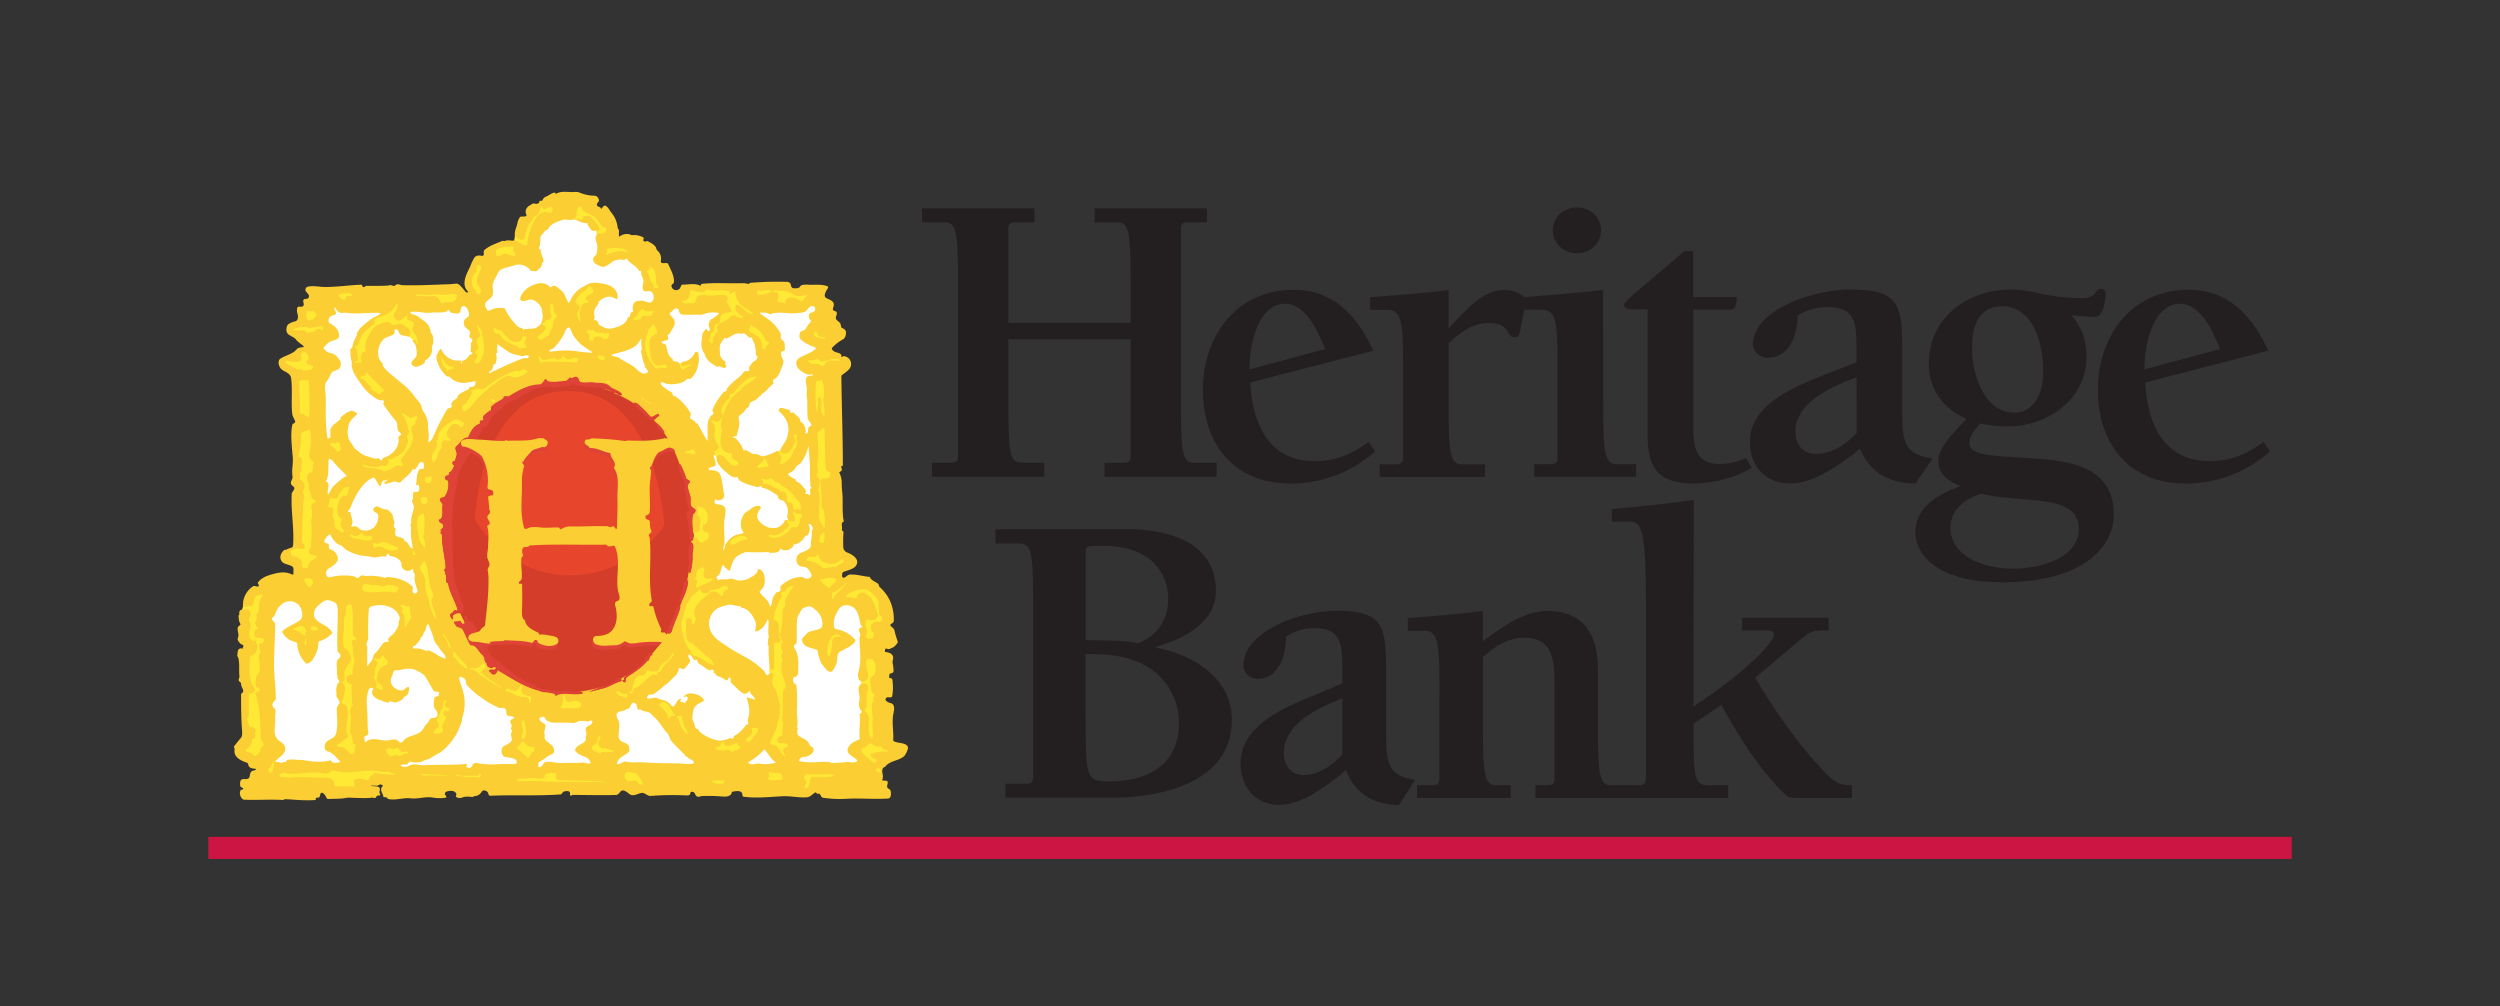
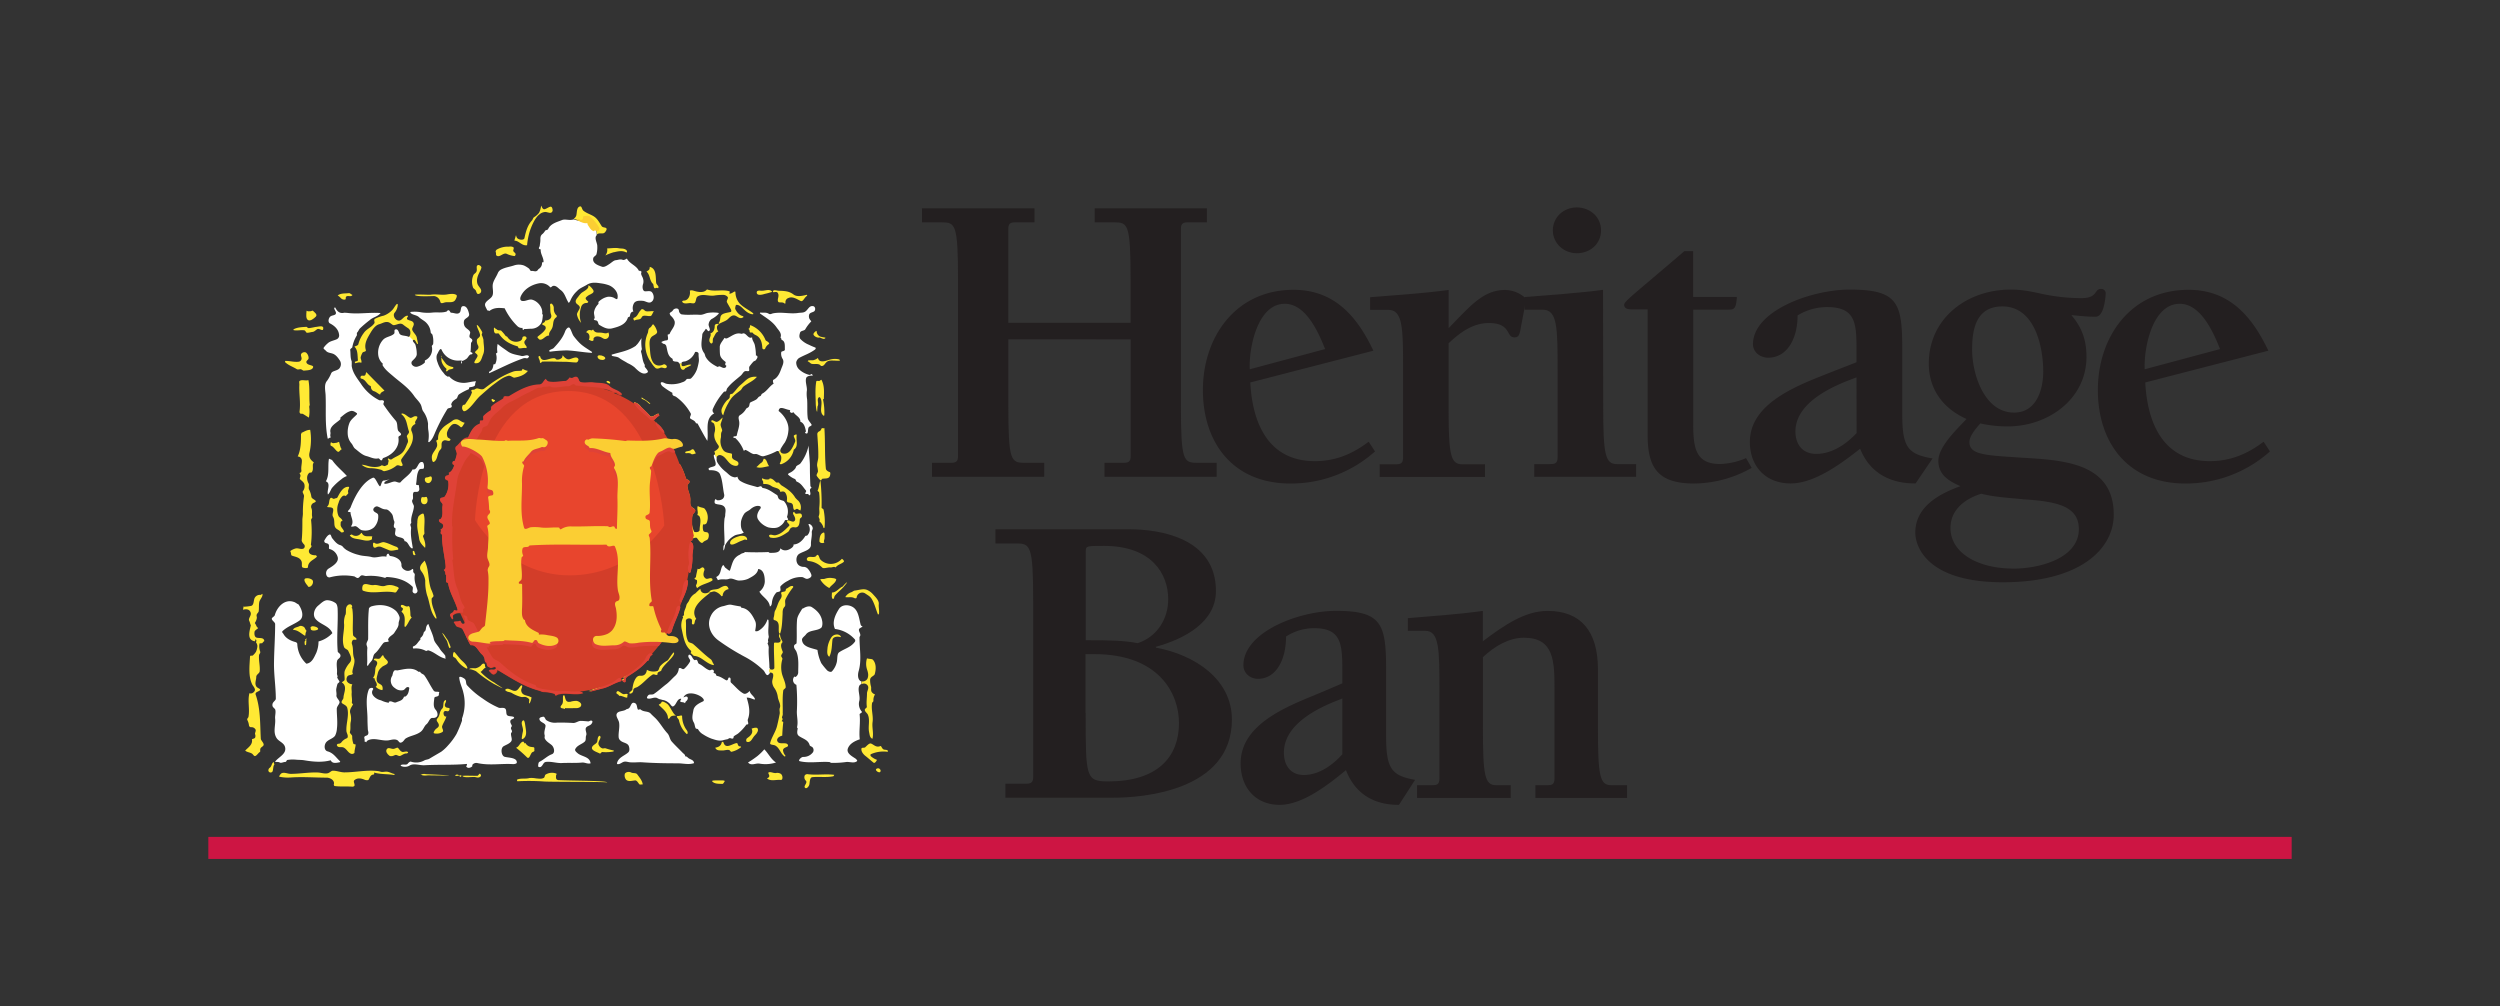
<svg xmlns="http://www.w3.org/2000/svg" viewBox="0 0 1200 482.98">
  <rect x="0" y="0" width="1200" height="482.98" fill="#333333" stroke="none" />
  <defs>
    <style>.cls-1{fill:#cd1543;}.cls-2{fill:#231f20;}.cls-3{fill:#fbce33;}.cls-4{fill:#ffe934;}.cls-5{fill:#fff;}.cls-6{fill:#d33d29;}.cls-7{fill:#e8452d;}.cls-8{fill:#df4237;}</style>
  </defs>
  <title>Heritage Bank</title>
  <g id="logos--lender--au--heritagebank" class="logos logos--lender logos--lender--au logos--lender--au--heritagebank">
    <polyline class="cls-1" points="100 412.29 1100 412.29 1100 401.71 100 401.71" />
    <path class="cls-2" d="M477.71,254.05h64.22c15.09,0,41.72,4.27,41.72,29.63,0,14.85-14.86,22.91-28.84,26.78v.39c18.8,3.48,36.5,15.25,36.5,34.53,0,34.68-43.92,37.52-56.88,37.52H482.6v-6.71h10c2.84,0,3.32-1.19,3.32-3.24V288.42c0-26.78-1.35-27.57-8.3-27.57h-9.8v-6.8Zm68.41,54.67c9.64-3.24,14.62-12,14.62-21.09,0-12.17-7.9-25.6-30.81-25.6-8.3,0-8.77,0-8.77,2.61V307.3c12.32,0,18.17.16,25,1.42Zm-25,33.5c0,31,0,32.86,10.9,32.86,23.62,0,33.89-11.77,33.89-28,0-14.22-9.64-33.1-40.69-33.1h-4.18v28.28Z" />
    <path class="cls-2" d="M644.32,328v-5.93c0-12.8-.4-20.54-13.51-20.54a24.81,24.81,0,0,0-13.51,4c0,11.14-4.74,20.31-13.51,20.31-3.55,0-6.95-2.61-6.95-6.48,0-16,26.62-26.15,44.4-26.15,22.12,0,24.09,6.32,24.09,28.44V353c0,15.8,2.37,19.28,13.91,21.33l-7.74,12c-5.14,0-19.28-.63-25.44-16.67-8.14,6.72-20.7,16.67-31.84,16.67-11.53,0-18.72-8.29-18.72-19.91,0-19.67,24.25-28,38.79-34.13Zm0,7.27-3.56,1.42c-11.53,4.66-24.49,12.4-24.49,24.57,0,6.08,3.16,10.74,9.56,10.74,7.19,0,13.75-4.66,18.49-9.95V335.27Z" />
    <path class="cls-2" d="M711.71,307.85c10.74-8.13,20.46-14.61,31.2-14.61,15.72,0,24.1,9.56,24.1,28V348.7c0,23.54.79,28.2,6.4,28.2H781V383H737V376.9h5.61c2.21,0,3.55-.24,3.55-3.24V331.47c0-13.82,0-25.36-14.69-25.36-7,0-13.91,3.88-19.67,9.33V348.7c0,23.54.79,28.2,6.4,28.2h6.95V383H680.19V376.9h7.19c2.21,0,3.55-.24,3.55-3.24v-41.4c0-20.54,0-29.46-6.79-29.46h-8.38v-6.09c11.93-1,24.1-1.81,36-3.47v14.61Z" />
-     <path class="cls-2" d="M812.83,339.14c21-13.59,38.71-29.87,38.71-34.68,0-1.66-2.21-1.82-4.58-1.82H836.21v-6.08h41.56v6.08h-3.08c-5.22,0-6.8,1.18-10.51,4.42l-21.65,18.25c18.57,31.44,34.13,46.45,36.74,48.51,2.84,2.21,4.58,3.08,9.64,3.08V383H862.28c-2.37,0-3.95,0-5.21-1.42-12-11.53-21.65-26.62-30.81-43.21l-13.35,8.92c0,25,0,29.63,7,29.63h9.64V383H778.15V376.9h7.9c2.37,0,4-.24,4-3.24V287.79c0-31.84-2-37.37-7.19-37.37h-9.16v-6.08c13.11-1.19,26.22-2.45,39.34-4.43l-.16,99.23Z" />
    <path class="cls-2" d="M484,162.89v31.67c0,26.79,1.26,27.58,7.9,27.58h9.32v6.71H447.37v-6.71h9.32c2.69,0,3.16-1.19,3.16-3.24V134.29c0-26.78-1.26-27.57-7.9-27.57h-9.4V100h54v6.72h-9.4c-2.69,0-3.16,1.18-3.16,3.23v45h58.69V134.29c0-26.78-1.26-27.57-7.9-27.57h-9.32V100H579.3v6.72H570c-2.69,0-3.16,1.18-3.16,3.23v84.61c0,26.79,1.26,27.58,7.9,27.58H584v6.71H530.16v-6.71h9.4c2.69,0,3.16-1.19,3.16-3.24v-56Z" />
    <path class="cls-2" d="M660,216.69a60.5,60.5,0,0,1-40.61,15.4c-27.65,0-42-19.67-42-44.87,0-25.36,15.64-48.11,43.53-48.11,19.75,0,30.57,12.95,38.31,29.23l-59.09,15.24c1,19,8.29,37.77,31,37.77,10,0,18.09-3.48,25.83-9.33Zm-58.7-39.82,34.76-9.32c-3.16-7.9-9.16-21.73-19.35-21.73-13.35,0-17.3,21.73-16.83,31.44Z" />
    <path class="cls-2" d="M695.43,157.43c10.43-10.74,16.67-18.25,27-18.25a14.88,14.88,0,0,1,10.19,4.27l-2.52,13.19c-.64,3.88-1,5.3-3.16,5.3-4.19,0-1.43-6.88-12.25-6.88-7.9,0-14,4.67-19.36,9.72v29.86c0,23.55.79,28.21,6.64,28.21h10.82v6.08H662.25v-6.08h7.51c2.29,0,3.71-.24,3.71-3.24v-41.4c0-20.54,0-29.47-7.11-29.47h-8.69v-6.08c12.48-1,25.2-1.82,37.68-3.48v18.25Z" />
    <path class="cls-2" d="M769.54,194.56c0,23.55.87,28.21,6.63,28.21h9.17v6.08h-48.9v-6.08h7.5c2.29,0,3.71-.24,3.71-3.24v-41.4c0-20.54,0-29.47-7.11-29.47h-8.77v-6.08c12.49-1,25.21-1.82,37.69-3.47l.08,55.45Zm-24.18-84c0-6.32,5.22-11,11.46-11,6.48,0,11.69,4.66,11.69,11,0,6.48-5.21,11-11.69,11C750.58,121.49,745.36,116.83,745.36,110.51Z" />
    <path class="cls-2" d="M840.8,224.59a57,57,0,0,1-27.5,7.5c-17.3,0-22.43-7.27-22.43-23.31V148.51H783.6c-2.05,0-4-.24-4-2.22,0-1.65,4-4.42,28.91-25.75h4.19v22h21c-.4,6.09-1.43,6.09-4.59,6.09H812.75v54.59c0,11.53,1,19.51,12.88,19.51a34.06,34.06,0,0,0,12.48-2.84Z" />
    <path class="cls-2" d="M891.12,173.87v-5.93c0-12.8-.39-20.54-14.14-20.54a27.12,27.12,0,0,0-14.14,4c0,11.14-5,20.3-14.14,20.3-3.72,0-7.27-2.6-7.27-6.47,0-16,27.89-26.23,46.45-26.23,23.07,0,25.2,6.32,25.2,28.44v31.28c0,15.8,2.53,19.28,14.54,21.33l-8.14,12c-5.37,0-20.22-.63-26.62-16.67-8.53,6.72-21.65,16.67-33.34,16.67-12.09,0-19.59-8.29-19.59-19.91,0-19.67,25.36-28,40.6-34.13Zm0,7.26-3.71,1.43c-12.09,4.66-25.6,12.4-25.6,24.57,0,6.08,3.32,10.74,10,10.74,7.51,0,14.38-4.66,19.36-10Z" />
    <path class="cls-2" d="M963.64,204.68a60.53,60.53,0,0,1-13.11-1.43c-1.9,2.22-5.21,5.93-5.21,8.93,0,5.69,6.47,6.32,21.64,7.27,19.12,1.42,47.64.63,47.64,27.57,0,16.28-15.8,32.47-53.25,32.47-36.42,0-42-17.22-42-23.78,0-12.56,11.46-18.64,21.65-22.36-5.61-2.44-10.59-5.45-10.59-12.16,0-6.87,9.17-15.41,13.51-20.07-11.21-5.05-18.09-14.22-18.09-26.62C925.8,153,943.89,139,965.14,139c5.85,0,10,1,15,2.05a90.26,90.26,0,0,0,19,2.06c7.9,0,6-4.43,9.32-4.43a2.17,2.17,0,0,1,2.29,1.82v.16c0,.23-.4,11.37-4.82,11.37-2.69,0-3.71,0-11.69-.79,5.21,6.09,7.27,12.17,7.27,20.07C1001.49,191.48,983.24,204.68,963.64,204.68Zm7.11,34.92c-6.63-.64-13.35-1-19.75-2.61-7.9,2.45-14.77,7.74-14.77,16.43,0,11.77,12.72,19.51,30.42,19.51,11.69,0,31.2-4.66,31.2-19-.08-11.21-10.9-13.27-27.1-14.29Zm-4-41.56c10.83,0,14-11.14,14-19.67,0-11.77-3.95-31.29-19.6-31.29-12.48,0-14.53,10.75-14.53,20.55-.08,11.29,5.53,30.41,20.14,30.41Z" />
    <path class="cls-2" d="M1089.57,216.69a60.48,60.48,0,0,1-40.6,15.4c-27.66,0-42-19.67-42-44.87,0-25.36,15.64-48.11,43.53-48.11,19.75,0,30.57,12.95,38.31,29.23l-59.09,15.24c1,19,8.29,37.77,31,37.77,9.95,0,18.09-3.48,25.83-9.33Zm-58.7-39.82,34.76-9.32c-3.16-7.9-9.16-21.73-19.35-21.73-13.35,0-17.3,21.73-16.83,31.44Z" />
-     <path class="cls-3" d="M246.86,115.48h-.23c-1.5.16-2.93-.47-4.43.24-.16.08-.79-.24-1.18-.08-2.93,1.35-5.93,2.14-8.38,4.27-.71.63-.39,1.42-.39,2.21a.86.86,0,0,1-.87.71c-1.5-.31-2.84-.31-3.71.87a27.37,27.37,0,0,0-2.06,4.42c-1.81,3.64-4.5,8.62-.79,12a.87.87,0,0,1-1.26,0c-1.19-1.26-3.08-3.95-4.19-3.95-1.89,0-1.66.16-3.55.24-6.8.24-15.8.71-22.68.47-.71,0-1.74-.55-2.6-.39-.48.08-.87.71-1.19.71-.95.16-1.82-.63-2.61-.24-.63.32-7.19.24-10.74.24-.55,0-1.19.87-1.74.55-.39-.23-.39-1.1-.79-1.1-6,.23-12,1.18-18,1.1-2.53-.08-5-.71-7.59-.16a1.47,1.47,0,0,0-1.18,1c-.55,1.42,1.34,2.06,1.58,3.32a1.34,1.34,0,0,1-.4,1.26c-.71.56-1.73,0-2.21.79-.47.95.63,2.06-.16,2.93s-2.37-.32-2.84.87a5.73,5.73,0,0,0,.24,3.23c.23,1.11.23,2.85-1.19,3.24a10.17,10.17,0,0,0-3,1.19c-1.26.71-1.42,2.69-1.11,3.87.56,1.82,3.16,2.13,4.35,3.56,1.18,1.58,2.76,2.21,4,3.63-1.19.39-2.69.16-3.48,1.11-2.13,2.52-5.29,2.84-7.9,4.58-1.34.87-.87,3.16-.16,4.26,1.35,2.14,4.82,2.14,5.3,5,.79,5.85-.08,11.46.55,17.22.16,1.19,1,2.45,1.42,3.64.24.79-1.26,1-1.34,1.5-1,4.66-.32,9.24,0,13.9a24.1,24.1,0,0,1,.08,5.85,20.11,20.11,0,0,0,0,5.37c.08,1.11-1.19,2.37-.71,3.48.31.63,1.26,1.1,1.5,1.66.39.94-1.11,2-1.19,3-.47,8.29,1.27,16.51.64,24.8-.08,1.35-2.06,1.11-3.16,2-.24.16-.72-.08-.95.08-1.74,1.34-2.61,3.55-1.42,5.37,1,1.58,3.16,1.5,4.89,2.45,1.43.79.56,2.45.87,3.79.08.16-.55.32-.87.16-3.31-1.66-6.79-.79-10.11.16-2.29.71-4.58,1.66-6.08,3.71-.24.4.16.79.39,1.26s-.23.72-.71.72c-.71-.08-1.42-.48-2-.16a10.75,10.75,0,0,0-4.9,9.32v.47l-.47,1.43c-.08,0-.24.07-.32.07-1.19.4-.95,1.66-1,2.53,0,.08-.39.24-.39.24.23,1.42.08,2.61.87,3.87.47.87-.87,1-1.11,1.74-.55,1.66.79,3.32,0,5.13-.47,1.11.63,2.06,1.26,2.85.24.23,1,.31,1.27.71.31.55-.24,1.1-.4,1.74a1,1,0,0,0-1-.24c-1.5.39-1.19,2.13-1.43,3.32-.07.47.48.95.56,1.5.63,2.92.16,5.69.47,8.61.08.63-.55,1.34-.31,2s1.1.86,1.1,1.5c-.08,1.5,1.19,2.45,1,3.79-.08.47-1,.87-1,1.26,0,5.85,0,11.62.48,17.54.08,1.11.15,2.61-.56,3.4-1.18,1.34-2.13,2.68-3.24,4-.31.39.24,1.18.24,1.42-.79,3.87,3.16,5.61,6,6.56.63.23.47,1.5,1.1,2,.87.87,2.13.63,3.24,1-.47.87-1.58.55-2.29,1.18-1,.95-.47,2.45-1.34,3.24-1.11.95-3.16-.32-3.87,1.19a4.37,4.37,0,0,0-.08,2.68c.15.71,1.5.48,1.34,1.27-.08.39-.87.15-1.19.55a3.1,3.1,0,0,0-.15,2.76c.23.87,1.18,1.82,1.66,1.82,6.24.32,12.48-.24,18.8.16.31,0,.71-.4,1-.4,4.82.24,9.64.79,14.46.4.48,0,.08-.63.32-.87.39-.55,1.34,0,1.66-.55.55-.79.31-2.21,1.26-2.06s1.74,1.5,2.21,2.53c.32.71,1.5.4,2.14.4,7.82,0,6.63-.71,9.16-.56,1,.08,8.53.32,9.64.08a4.49,4.49,0,0,1,2.05.08c.71.16.79-.95,1.5-1.18.32-.08.71,0,1-.08s.4-.32.24-.48c-.95-1.18.47-2.53-.56-3.47-.55-.48-4-.48-3.87-.64.32-.23,2.14,0,3.32-.07-.31,0,1.5-1.19,2.29-.08.24.31-.55.71-.63,1.18-.47,1.74.87,2.77,1,4.35a6.16,6.16,0,0,1,1.74.31c.15,0,.23.56.55.64,3.79.79,7.19-.79,10.9-.32,3.48.39,6.87-.95,10.35-.4a18.68,18.68,0,0,0,6.32.08c.79-.15,0-1.18-.47-1.58.31-.31.08-1,.55-1.18,1.74-.79,4.5-.87,5.06,1,.15.47-.72,1.18.31,1.65a3.39,3.39,0,0,0,2.77-.07c1.5-.56,3.16-.24,4.82-.16.15,0,.47-.4.79-.4a4.08,4.08,0,0,0,3.39-2c.71-1.11,2-.87,2.85,0,.63.55.31,1.89,1.34,1.81,11.3-.47,22.44.16,33.73-.63.71-.08,1-1.42,2.06-1.5.79-.08,1.58-.31,2.21.24s-.16,1.74.79,1.89c.16,0,.47-.39.71-.39,7,0,14.06.24,21,0,.72,0,1.35-.79,1.9-1.5,1.42-1.58,3.16.16,4.58,1.18,1.58,1.11,3.56-.15,5.45-.63,1.66-.39,2.93,1.58,4.51,1.42a144.58,144.58,0,0,1,17.54-.23,1.65,1.65,0,0,0,1.5-.64c.08-.23-.08-.55.08-.71a1.22,1.22,0,0,1,1.65-.15c.72.55.79,1.89,1.9,2.13.71.16,1.34-.32,2-.32a70,70,0,0,1,9.16.16c1.42.08,3,.32,4.27-.55a1.64,1.64,0,0,0,.86-1.66c1.58-.16,3.48-.87,4.74.31.64.64.08,2,1.11,2.06,6.24.79,12.32.08,18.49-.24,3.95-.24,7.9.87,11.93.48,1.5-.16,2.52-1.58,3.87-2.3.31-.15.63.48.95.64s.55.15.71-.24c.94.47,1,2,2.05,2.13a52.74,52.74,0,0,0,11.61.48c6.56-.32,11.93.31,19.52-.08.31,0,1.1-.4,1.18-.79a5,5,0,0,0,0-3.24c-.16-.32-.71-.55-1.1-.87-1.11-.87.15-2.13-.24-3.16-.24-.79-1.5-.4-2.37-.63-.08,0-.24-.4-.24-.4a1.48,1.48,0,0,0,.32-1.1c.23-1.58-.87-3,.16-4.51.23-.31.71-.31.94-.55,2.3-3.08,6.64-2.77,9.25-5.21a10.52,10.52,0,0,0,1.74-3.64c0-2.84-4.35-2.29-6.64-3.32a.82.82,0,0,1-.47-.71c.31-4.34-.79-8.53.15-12.87.32-1.58.64-3.48-.55-4.43-.55-.47-1.66-.47-2.37-1s-1.34-1.1-.55-1.89,2.53.39,2.84-.87a23.6,23.6,0,0,0,.08-7.82c-.08-.87-.95-.71-1.66-1,.4-.55,0-1.26.32-1.74s1.81-.31,1.89-1.34a15.75,15.75,0,0,0-.39-3.79c-.32-1.42.79-2.77-.16-4s-2.29-1.27-3.71-1.58c.31-.4.08-.87.31-1.27.4-.71,1.11.16,1.74,0a11.4,11.4,0,0,0,2.45-1.1c.32-.24,2-1.9,1.82-2.45a44.22,44.22,0,0,1-1.58-5.29c-.16-1.11-1.19-1.58-1.9-2.37-.16-.16-.16-.56,0-.64.71-.55,1.58-1,1.58-1.81a22.8,22.8,0,0,0-1.34-8.3,19.46,19.46,0,0,0-5.37-7.74c-.48-.39-.4-1.26-.87-1.66-1.43-1.18-3.24-1.5-4-3.32-3.24-.23-6.4-1.34-9.64-1.1-1,.08-1.74,1.34-2.84,1.5-.95.08-.79-1.19-.72-1.9s.56-.87,1.19-1.1c2.21-.79,5.06-1.35,5.85-3.56,1-2.68-2.45-4.74-5-5.69a3,3,0,0,1-1.5-2.05,59.92,59.92,0,0,1,.08-7.59c0-.39-.95-.79-.79-1.26.39-1.42-.79-3.16.94-3.79-1-4.82-.23-9.64-.79-14.46-.15-1.5-.23-3.24-.23-4.82a10.42,10.42,0,0,0-1.11-4.11c-.24-.47.87-.63,1.11-1.18.23-.71-.16-1.19-.32-1.82-.08-.23.87-.08.87-.71,0-14.3-.55-28.6-.71-42.9,1.74-1.73,4.9-2.92,4.66-5.84a3.68,3.68,0,0,0-1.42-2.77c-.79-.47-1.82-1.18-2.85-.47-.63.39-.15-.79-.63-1.19-1-.94-2.45-.79-3.47-1.58-.48-.31-1.19-1.1-.71-1.58a21,21,0,0,1,5.13-4c1.26-.63,1.58-2.29,1.5-3.63-.08-.87-.95-1.5-1.89-1.9-.48-.15-.48-1-.64-1.66-.31-1.26-2-1.73-2.29-2.84-.31-1,.95-2.13.24-3.16-.24-.39-1-.39-1.34-.71-.79-.47,0-1.58.08-2.45.23-2.21-2-2.61-3.64-3.55-1.5-.87-.24-3.16.79-4.67.16-.23.24-.79-.16-.94-2.6-1-5.37-.71-8.13-.71-.79,0-1.82-.16-2.53-.08s-2,0-2.53.94-2,.79-3.08.79c-.95,0-1.26-1-1.42-1.89-.08-.63-1-1.19-1.66-1.19a165.51,165.51,0,0,0-17.78.48c-.31,0-.55.63-.71.55a12.69,12.69,0,0,0-2.84-.39c-6.48.23-13-.32-19.52.31-.31,0-.63.48-.79,1-2.52-1.5-5.6-.55-8.37-.63-1.11-.08-1,1.42-1.66,2a2.29,2.29,0,0,1-3.87-1.18c-.16-.95,1.11-1.19,1.19-2.06.15-3.08-1.58-5.84-2.77-8.61a.85.85,0,0,0-.71-.47c-1.19-.08-3,.47-2.84-1a5.23,5.23,0,0,0-1.74-5.13c-.48-.4-.4-1.19-.71-1.58-.87-1.27-2.37-2-3.72-2.77-.55-.32-1.26.55-2-.08s.47-1.34-.24-1.74a9.14,9.14,0,0,0-5.53-1.1c-.32,0-.63-.32-1-.4a6,6,0,0,0-5,1.11c-.32.24-.08-2.06-.16-2.92-.08-.56-.63-1-.63-1.51A13.21,13.21,0,0,0,293.4,102c-.87-1.11-1.35-2.3-2.45-3.09s-1.58.71-2.45,1.43c-.08-1.35-1.82-.72-2-2.06-.08-.87,1.19-1.5,1-2.21-.32-1.34-1-2.13-2.37-2.13a19.44,19.44,0,0,1-6.95-1.5c-1.35-.56-2.93-.16-4.51-.24-2.29-.16-4.66-.4-6.87.87-.08-.16-.31-.63-.39-.63-1.5.07-2.69,1.18-4,1.81a3,3,0,0,0-2,1.82c-.16.47-.87.24-1.42.32a1.34,1.34,0,0,1-.55,1.18c-1,.71-2.29-.32-3.16.4s-1.74.86-2.29,1.73a3,3,0,0,0-.32,3.32.54.54,0,0,1-.24.71c-.87.48-2.29-.08-2.84.48a7.45,7.45,0,0,0-1.27,3.16c-.47,1.81-1.42,3.71-1.18,5.53Z" />
    <path class="cls-4" d="M286.44,112.64c.08-.08.08-.16.16-.16,1.11-1,2.85.16,3.79-1a3.21,3.21,0,0,0,.79-1.43c0-1.18-1.73-.55-2.37-1.5-1.1-1.66-1.89-3.32-3.39-4.42-1.66-1.19-3.56-1.58-5.3-2.92-.87-.64-.79-2.3-1.66-2.14-1.58.32-1.5,2.37-1.73,3.79a2.79,2.79,0,0,1-1.35,2.14C280.36,106.87,286.29,106.08,286.44,112.64Z" />
    <path class="cls-5" d="M313,140.37c-.71-1-2.29-.47-3.4-.55s-1.42-2.06-.95-3.4a4.41,4.41,0,0,0,0-2.69c-.23-1-1.42-2.13-.63-3.31-.47.07-.71-.95-1.26-.24-1.19-2.77-4.51-3.48-5.85-6.08-.63.39-1.42.86-2,.63-1.19-.48-2.3.08-3.32.16s-2.06,1.18-3.16,1.89-2.37,1.58-3.4,1.27c-1.82-.64-4.82-1.58-4.27-4.11.16-.87,1.43-1.19,1.58-2.06a12.8,12.8,0,0,0,.32-4.26c-.32-1.66-1.42-3.56-.24-4.74-.15-6.56-6.08-5.85-11.06-7.59a1.08,1.08,0,0,1-.55.16c-1.74.4-3.55-.39-5,.16-2.45,1-5.45,1.66-6.71,4.34-.32.56-1.11.4-1.42.79a7.82,7.82,0,0,1-1.11,1.43c-1.26.87-1.19,1.89-1.19,3.16,0,.87-.23,1.81-.31,2.76-.08.32-.4.63-.4,1-.08.63.87.47.87.71-.16,2.21,1.5,3.87,1.35,6.08-.32-.08-.72.08-.72.24a3.21,3.21,0,0,1-1.5,2.92c-.31.16-.47.63-.79.87-.87.71-1.81,0-2.76.16-.71.08-.79-.95-1.34-1.26a13,13,0,0,0-2.22-1.35,7.41,7.41,0,0,0-4.5-.16c-2.21.79-4.58,1-6.64,2.14A3.45,3.45,0,0,0,239,131c-.87,2.13-2.45,4-2.52,6.08-.08,1.34.47,3.32-.08,4.74s-2.29,2.06-3.24,3.4.31,2.53.71,3.79c.47-.16.87.4,1.18.16,2.22-1.66,4.74-1.42,7.19-1.19a29.83,29.83,0,0,0,6.24,8.69,3.09,3.09,0,0,0,2.37.72c0,.23-.08.55,0,.71a.59.59,0,0,0,.48.23c.16-.08.16-.39.23-.39,1.27,0,2.53-.16,3.8-.16a5.72,5.72,0,0,0,4.26-2.37c.71-1,.79-2.61.95-4.11.08-.31-.39-.55-.32-.71.4-2.92-2-5.92-4.74-6.71-1.65-.48-3.23.94-5,.55-1.11-.32-.79-1.58-.56-2.13,1.51-3.4,4.82-5.46,8.46-6.25a5.83,5.83,0,0,1,5.61,1.74c.39.48.95-.47,1.42-.55,1.58-.32,2.53,1.18,3.71,2,2.06,1.5,2.37,4,3.79,6.09.16.15.64-.64.79-.95a12.81,12.81,0,0,1,3.24-4.66c1.27-1.42,3.08-2,4.82-3.08,2.06-1.27,4.35-1,6.56-.64a18,18,0,0,1,4,.95c2.61,1.11,4.74,3.79,4,6.4-.24.71-1.35-.39-2.21-.63a5.48,5.48,0,0,0-2.53-.24,8.86,8.86,0,0,0-4.27,2.37c-.24.16.08.87-.16,1.11a7,7,0,0,0-2.05,3.87c-.08,1,.32,2,.32,3,0,.08-.4.16-.4.24.08.87.95.55,1.42.87.79.47.56,1.66,1.19,2,1.89,1.11,3.79,2.29,6.24,1.66,3.08-.79,6.48-1.74,7.5-5.21,0-.08.95-.4.95-.56.16-1.18.4-2.13,1.66-2.29a4.65,4.65,0,0,1,.16-3.71c.71-1.58,2.68-1.58,4.42-1.42,1.11.08,2.29,1,3.48.79C314.25,144.48,314.09,141.71,313,140.37Z" />
    <path class="cls-4" d="M244.41,118.41a10.54,10.54,0,0,0-6,1.42c-.24.16-.63.79-.47,1.11.31.71,0,1.42.31,1.65,1.5,1.35,3.16-1.42,4.9-.79a11.27,11.27,0,0,0,3.87,1.11c.16,0,.48-.55.48-.87,0-.79-1.35-1.1-1.11-2,.16-.56.39-1.19-.08-1.43a3.29,3.29,0,0,0-1.9-.23" />
    <path class="cls-4" d="M230.19,130.57a8.32,8.32,0,0,0,.87-2c.16-.71-1-1.5-1.58-1.34-1.26.39-.23,2-.79,3.16-.31.71-1.1,1-1.42,1.58a7.94,7.94,0,0,0-.16,6.16c.16.39,1.19.87,1.43,1.66a3.22,3.22,0,0,0,.39.95c.4.79,1.58.15,1.82-.32.87-1.5-.95-2.61-1.5-4-.71-1.82-.08-3.87.94-5.77" />
    <path class="cls-4" d="M294.66,121.09c2-.47,4.19-1,6.08.16.08-.16.24-.31.24-.47a1.15,1.15,0,0,0-.71-1c-1-.63-2.21-.4-3.32-.63-1.82-.32-3.71.08-5.53.08a4,4,0,0,1-.87,3.39,29.06,29.06,0,0,1,4.11-1.58" />
    <path class="cls-4" d="M311.09,129.86a6.84,6.84,0,0,1-.79.48c1.66,1.42,1.42,3.71,2.69,5.45.08.16.47.39.55.63.24.63.16,1.5.63,1.9.4.23,1.11-.48,1.66.07a.94.94,0,0,0,.24-.79c-.32-.71-1-1.18-1.11-1.81-.31-2.77.24-6.8-3-7.67-.24.08.16,1.19-.87,1.74" />
    <path class="cls-4" d="M283.6,141.16c.55-.24,1.58-.79,1.26-1.66-.47-1.18-2.6-3.16-2.45-2.21.24,1.5-2.52,2.61-3.47,3.47a11.53,11.53,0,0,0-1.27,1.51c-.63.86-1.65,1.81-1.26,2.92.32.95,1.66,1.18,1.9,2.29.15.79-1.5,2.61-1.35,3.55a7.88,7.88,0,0,0,2,3.95,11.14,11.14,0,0,1-.08-7.34,2.65,2.65,0,0,1,2.76-2.21c.4,0,.79-.48.72-.64-.64-.63-1.58-1.26-1.11-2a6.17,6.17,0,0,1,2.37-1.58" />
    <path class="cls-4" d="M264.88,157.75c1-1.74.15-3.95,2.05-5.37.32-.24.47-.71.24-.95a4.28,4.28,0,0,1-1.35-3.4,2.71,2.71,0,0,0-.94-2.21c-.4-.32-.95.16-.87.63.31,1.58-.08,2.85.47,4.43.71,1.89-1,2.92-2.84,3,.08,1-1.11,1-1.35,1.58s.95.55,1.43,1.18a1.4,1.4,0,0,1-.16,1.74c-.95,1.42-2.37,2.21-3.56,3.32-.23.24.87,1.34,1.11,1.34,1.58.24,2.61-2,4.5-2-.31-1.26.63-2.13,1.27-3.24" />
    <path class="cls-4" d="M283.68,158.54a1.76,1.76,0,0,0-2.29,1c1.58.31,1.89,2.21,1.26,3.55.71.24,1.66,1,2.21.24.16-.24-.08-.71.08-.95.63-1,1.74-1,2.77-.79s1.74,1,2.53,1.11c1.65.16,2.68-1.5,1.73-3.16-.94.87-2.21.24-3.31.16-1.58-.16-2.85.31-3.88-1.35-.15-.47-.55.4-1.1.24" />
    <path class="cls-4" d="M250.73,162.33a1.87,1.87,0,0,1-1.34,1.42,4.88,4.88,0,0,1-5.84-2c-.24-.32-.72-.32-.87-.55a20.36,20.36,0,0,0-2-2.37c-.39-.48-1.5,0-2.13-.64-.32-.31-.95-.39-1-.94-.16.08-.47.15-.47.23,0,.87-.08,1.9.55,2.45.4.32,1.58-.08,1.82.24,2.29,3.4,5.29,5,9,6.08.24.08.32.79.56.87,1.1.32,2.29-.39,3.55,0a.67.67,0,0,0,.24-.63c-.4-.79-1.19-1.42-1.11-2.29s1.35-1.42,1-2.21a1.06,1.06,0,0,0-1.34-.48c-.4,0-.56.4-.64.79" />
    <path class="cls-4" d="M307.54,148.9c-1.27,1.19-1.43,3.08-3.24,3.64-.63.15-.08,1.58.39,1.26,1-.63,2.29-.16,3-1,.32-.31.48-.95.87-1.1,1.19-.48,2.61.23,3.72,0,.71-.16.94-1.58,1.58-2.3-1.35-.23-2.77.32-4-.07-.56-.24-1-1.19-1.82-.87-.16-.08-.32.15-.47.39" />
    <path class="cls-4" d="M312.12,157.2c-1.19.63-.87,2-1.19,2.68a13.76,13.76,0,0,0-1.1,7.19,14.56,14.56,0,0,0,2.76,7,12.61,12.61,0,0,0,2,2.53c.63.55,1.58.32,2.45-.08s2.21.79,2.92-.16c.55-.79-.87-1.65-1.34-1.5-1.9,1-4,.79-5.14-.94-1.42-2.22-1.34-4.67-1.58-7.11-.16-1.9-.39-4.19,1.19-5.38,1-.71,2.84-1.26,2.21-2.68a8.14,8.14,0,0,0-1.58-2.93c-.55-.55-.87,1-1.58,1.35" />
    <path class="cls-5" d="M305.32,165.89c-3.71,2.6-7.66,3.08-11.69,4.34-.16.08.08.56.24.63,1.18.32,2.53.32,3.4,1,1.34,1,2.68,1.58,4,2.45a14.82,14.82,0,0,1,3.31,2c1.66,1.66,4.11,4.11,6.24,2.45.64-.47-.63-1.73-1.26-2.6-.24-.32.08-.87-.16-1.19-1.1-1.89-1-3.87-1.66-5.92-.23-.64.48-1.27.32-1.74-.24-1.11-.47-5.22.16-5-.48-.16-1.66,2.53-2.93,3.48" />
    <path class="cls-5" d="M271.28,159c-1.11,3.16-3.24,5.61-5.46,8-.55.56-1.5.64-2.13,1.19-.16.16.08.63.24.63a70.89,70.89,0,0,1,8.14-.63c3.95.16,7.9.95,11.92,1.18.08,0,.24-.39.24-.39-2.29-1.58-4.58-2.77-6.4-4.74a30.69,30.69,0,0,1-2.53-3c-.71-1.11-1-2.45-1.73-3.64s-2,.56-2.29,1.42" />
    <path class="cls-4" d="M331.63,145.5c.71.08,1.58.32,2-.31.55-.87.39-2.29,1.18-2.85,2.45-1.58,5.3-.07,8-.47a24.34,24.34,0,0,1,4.11-.32,2.81,2.81,0,0,1,2.37,1c.47.71-.79,1.74-.32,2.61.64,1.18,1.27,2.21,1.9,3.4.16.31.32,1-.16,1.18-1.74.47-4.11.55-4.74,2-.39.86-.08,2.13-1,3.24-.07.07.16.31.24.47,1.42-.87,3.08-1.27,4.11-2.21.79-.71,1.82-2.06,3.24-1.82,1.18.24,2,1.42,3.32,1.26a4,4,0,0,0,1-.47c-.08-.16-.15-.47-.23-.47-1.74-.32-3-1.9-3.72-3.4-.15-.24.16-2,.48-2,2.21-.15,3.47,2.69,6,3.95,1.42.71,2.29.64,2.21.32-.31-.87-4.42-2.69-6.47-4.82a8.28,8.28,0,0,1-2.14-5.53c-.16-1.11-1.74,1-2.92.63-.24-.08.63-.87-.08-1.1-3.48-1-7.11.39-10.66-.87-1.51,1.89-4.51,1.26-6.64.55-.55-.16-1.58-.16-1.58.16.39,2.13-.79,4.74-3,4.66-.4,0-.87.47-.64.63.87,1.27,2.77.48,4.19.55" />
    <path class="cls-4" d="M344.27,156.49c.08-.24.71-.79.79-1a4.35,4.35,0,0,0-1,0,1,1,0,0,0-1,.95c0,1.5-.48,3.16-2.06,3.55.56,1.27-.79,2.37-.47,3.79.16.56.71,1.19.95,1.11,1.1-.32.39-1.74.87-2.61s.79-1.5,1.26-2.29a2.38,2.38,0,0,1,1.19-.87,3,3,0,0,1-.56-2.6" />
    <path class="cls-4" d="M359.76,158.54c.08.32,0,.79.31,1s1-.08,1.19.16c.79,1.1,1.58,1,2.53,1.81,1.65,1.35,2,3.48,2.13,5.45a.73.73,0,0,0,1.42.24,4,4,0,0,1,1.74-2.05c.39-.32-.24-.87-.55-1.11s-.95-.47-1.11-.87a12.62,12.62,0,0,0-7.27-7.11c-.24-.08.08,1.42-.95,1.82a1.25,1.25,0,0,1,.56.71" />
    <path class="cls-4" d="M365.6,139.58c-.87-.08-2.29-.32-2.37.71-.08,1.82,2.61,1.19,3.79.79a35.05,35.05,0,0,0,3.64-1c-1.27-1.66-3.48-.39-5.06-.55" />
    <path class="cls-4" d="M377.29,139.82a19.64,19.64,0,0,0-3-.24c-1.18.08-3-.79-3.24.24s1.58-.24,2.22.71c1.1,1.5-.48,3.24.31,4.34.4.63,2.13-.16,3.08.87.08.08.4-.16.4-.24a2.08,2.08,0,0,1,1.34-2.44c2.06-.95,4.11.55,5.93,1.42,1.18.55,1.81-1.9,3.16-2.53l-.24-.47c-2.29.63-4.82,1.1-6.4-.16a8,8,0,0,0-3.56-1.5" />
    <path class="cls-4" d="M326.18,174.42c.32.79.24,2,.95,2.76a1,1,0,0,0,1.66-.31c.16-.32,3.71-1.66,2.84-1.82-1.89-.39-5,2.29-4.42-.79A5.41,5.41,0,0,1,326.18,174.42Z" />
    <path class="cls-5" d="M363.31,170.71c-.08-.08-.31,0-.47,0a24.62,24.62,0,0,0-.48-4.82c-.23-1.5-1.42-2.53-1.34-4-1.74,1-2.61-1.74-4.11-1.9-.16,0-.87.24-1,.24-2.76-.79-4.58,1.11-6.87,2.13a1.11,1.11,0,0,1-1.26-.23c-.87,1.5-2.37,2.92-2.29,4.58,0,.95,0,2,.08,3.08.07,1.66,1.18,2.76,2.52,3.79.56.47-.08.87,0,1.26.08.24.08.64.48.48,0,.39.08.79-.24,1-1,.79-2.05-.24-3-.48-.4-.08-.63.4-1,.24-2.37-1.19-4.58-2.69-5.77-5.06a7,7,0,0,0-.47-1.42c-2.21-2.84-1.18-5.92-1-8.93.08-1,1.11-1.73,1.58-2.68.24-.48.71.47,1.19.87.31.31.87-.16.87-.64-.08-.94-.79-2-.56-2.76a3.47,3.47,0,0,1,1.35-2.29,12.37,12.37,0,0,0,3.47-2.61c.08-.08-.08-.39-.23-.39a17.13,17.13,0,0,0-5.3.07c-1.18.32-2.29.95-3.55.87-3-.23-5.93.24-8.85-.23a2.16,2.16,0,0,1-1.18-1.74c-.08-1.5-2.22-1.27-2.85-.24-.47.79-1,.79-1.5,1.34-.24.24.16,1,.47,1.35a6.11,6.11,0,0,1,1.82,2.6c.48,2.3-1.58,4-2.37,6-.16.47-.95.16-.95.55,0,.95.56,2.37-.39,2.61a6.33,6.33,0,0,0-2.61.79c-.32.24.71.32.63.87a1.61,1.61,0,0,1,1.66,1c.63,2.21.55,4.74,2.85,6.08.39.24.15,1,.55,1.18.87.48,1.82.16,2.37.56a2.29,2.29,0,0,1,.55.71,4,4,0,0,1,1-.16v-.08c.16-.79,1.18-.71,1.9-.87a7.53,7.53,0,0,0,4.58-4.34c.16-.4,1.81-.24,1.74.87-.08,1.34.31,2.52.07,3.79a25.54,25.54,0,0,1-.86,3.55,11.93,11.93,0,0,1-2.77,4.27c-.63.63-1.82-.08-2.37.63-.71,1.11-1.82,1.19-2.69,1.58a14,14,0,0,1-6.55.47c-.79-.07-1.58-.71-2.29-.79-1.35-.07-.48,1.35.07,1.9a34.57,34.57,0,0,0,4.74,3.16c.16.08,0,.47.08.71.16.87,1.19.87,1.66,1.19a24,24,0,0,1,7.11,8c.48.79-.94,2,0,2.61s2.06.87,2.53,2.13c.08.16.63-.15.87.32,1.5,2.77,2.92,5.45,4.58,8.14.79-4.43-1.5-10.59,3.32-13.2a1.68,1.68,0,0,1-.71-2,31.33,31.33,0,0,1,5.37-8.37c.24-.24.95.07,1.11-.4s.23-.87.39-1.18c1.9-2.53,4.27-4.19,6.64-6.25.63-.55,1-1.42,1.66-1.89s1.58,0,2.13-.24-.16-1.58.4-2.29a24.18,24.18,0,0,1,1.81-2.21c.24-.24.87-.4,1.11-.63C363.23,172.29,364,171.42,363.31,170.71Z" />
    <path class="cls-4" d="M373.9,216.84c.16,1,1,1.58,1.1,2.53a5.16,5.16,0,0,1-.71,3.08c-.08.16.4.48.63.4a9.19,9.19,0,0,0,6.09-7c2.45-1.58.95-4.66,1.42-7.11,0-.08-.32-.24-.39-.24-.4.31-1.19.39-1,.95.31,1,1,1.89.55,2.76-1.11,2.53-2.61,6.24-5.93,5.45a1.49,1.49,0,0,1-1.1-1.66c-.32.16-.55.48-.87.64C373.9,216.76,373.9,216.76,373.9,216.84Z" />
    <path class="cls-5" d="M391.2,166.76a31,31,0,0,1-2.92-1.27,11.62,11.62,0,0,1-4-2.68c-.87-.95-.56-2.14-.24-3.16s2.13-.79,2.53-1.66a18.24,18.24,0,0,1,2.84-3.72c-.08-.39-1.34-1.1-1.1-2.84.15-1.34,1.34-1.34,2.37-1.9.87-.47.87-2.45-.48-2.6-1.81-.24-2.29,1.66-3.63,2.6-1,.71-2.29.48-3.56.71-4,.56-7.74-.63-11.93.16-.71.16-1.34.63-2,.24-1.34-.87-2.61-.4-4.11-.63-.08,0-.24.39-.24.39,3,2.21,6,3.79,8.06,6.8.95,1.34,2.53,2.76,1.9,4.66-.16.47.63.55.39,1.26,2,.56,1.58,3,1.66,4.58.08,1-1.58.72-1.74,1.35a4.69,4.69,0,0,0,.72,3.32c.79,1.5-.16,3.16-.72,4.66-.71,2-1.66,4.26-3.79,5.29-.24.08-.31,1.18.16,1.82-2.13,1.34-3.32,3.71-5.53,4.82-.32.15-.4.63-.63.94s-.63.32-.95.56-.71.87-1.11,1.18c-.87.63-2,1-2.92,1.5-.63.4-.32,1.42-.87,2.14-.31.47-1,.55-1.26,1a8.12,8.12,0,0,1-2.93,3c-.94.64-.63,1.66-.39,2.85.39,2.21-.63,4.42-1.11,6.79-.15.79-1.26.24-1.66.79-.07.08.08.4.24.48s.55-.08.71.08a15.9,15.9,0,0,1,4,6c.16.32.63-.39.87-.32,1.34.48,2.53,1.66,3.87,2,.32.08,1-.08,1.42,0,1.27.32,2.37,1.34,3.56,1a27.68,27.68,0,0,0,5.92-2.29c.24-.16.87-.32,1.11,0,.32-.16.55-.48.87-.64,0-.15.08-.31.08-.47a30.69,30.69,0,0,1,2.05-3.16A13,13,0,0,0,378.4,207c.55-3.72-1.9-7.59-4.66-9.72.32-3,3.63-.39,5.61-.47-.08.15-.24.31-.24.47.24,1,1,1.11,1.74.55.95,1.66,3.48,2.45,3.32,4.59,1.89.71,2.29,2.76,2.68,4.58.08.23-.71.63-.31.87,2,1.18.71-2.45,2-3.08.4-.24,1.27-.56,1-1-.63-1.11-1.66-2-1.82-3.08-.39-3.08-.08-6.09-.31-9.09a15.2,15.2,0,0,1-.16-3.79c.39-1.82-.95-4.66-.24-6.48.32-.79,2.06-1.26,3.16-.95-.16-.15-.31-.86-.47-.86-.32,0-.79.47-1.27.39a11,11,0,0,1-4.58-2.37,4.57,4.57,0,0,1-1.66-3.71,3.38,3.38,0,0,1,1.35-2c2.52-1.42,5-2.13,7.5-3.95C391.67,167.55,391.67,166.84,391.2,166.76Z" />
    <path class="cls-4" d="M346,218.5c2.21.63,3,3,4.9,4.35,1.26.87,3.71,1.34,3.55-.48-.08-1.34-2.37-1.26-3-2.6-.31-.64.24-1.9-.39-2.06-1.43-.39-3-.39-3.95-1.74a7.22,7.22,0,0,1-1.11-5.76c.24-1-.16-2.14.55-3.24.4-.71-.79-2.14-.63-3.4.08-.55,1.27-3.48.79-3.08,0,0-1.89,2.21-2.92,2-.71-.15-1.42-.79-2.06-.79-.31,0-.39.87,0,1,1.19.32,1.19,1.27,1.35,1.9a5.58,5.58,0,0,1-.08,3c-.55,2.29.39,4.19,1.82,6.16.79,1.11-.64,2.14-1.82,2.85-.32.15.39.87.16,1.42l-.24.24c.32.47.63.94,1,1.5A1.6,1.6,0,0,1,346,218.5Z" />
    <path class="cls-5" d="M377.85,247.81a7.46,7.46,0,0,0-1.5-7.19c-.32-.39-1.5-.39-2.29-1s-.56-1.74-1.19-2.06c-2.13-1.26-4-2.92-6.71-3.32-.32-.08-.56-.71-.79-.79-.56-.23-1.35.48-2,.32-2.61-.79-5.21-1.26-7.66-2.69a3.17,3.17,0,0,1-1.74-2.29,2.31,2.31,0,0,1-2.05.16c-1.58-.39-2.45-1.66-3.72-2.61a16.3,16.3,0,0,1-3.79-4.26,3.27,3.27,0,0,1-.39-2.29,17.43,17.43,0,0,0-1-1.5c-.16.07-.4.15-.4.23,0,1.58,1.11,3.16.87,4.51-.16,1.18-2.45.86-3.39,1.89-.08.08.23.79.39.79,2-.08,4.42.24,5.14,2,1.26,3.08,1.26,6.4,2,9.79a2.29,2.29,0,0,1-.79,2,3.71,3.71,0,0,1-2.45.63c-.47,0-.87-.95-1.18-.24-.24.56-.4,1.66.23,1.9,1.5.63,3.4.16,4.43,1.74.79,1.26.16,2.68.23,4a10,10,0,0,1-.31,1.26c-.55,4.58.16,8.93-.08,12.64,0,.16-.32.32-.4.63a10.57,10.57,0,0,0-.07,2.06c.39.39.79-2.53.86-2.45a10.74,10.74,0,0,1,4.19-4.43c1.42-.95,3.32-.55,4.74-1.66-1.5-1.42-1.5-3.47-1.34-5.29a10.28,10.28,0,0,1,1.42-3.48c.63-1.1,2.21-1.58,3-2.29,1.19-1.1,3.08-2.13,4.74-1.5a.75.75,0,0,1,.24.95c-1.19,1.58-2.29,3.56-1.19,5.37a8.63,8.63,0,0,0,1.9,2.14,9.64,9.64,0,0,0,2.92,1.65c2.06.48,4.43.56,5.85-.71a5.68,5.68,0,0,0,2.13-2.52c.16-.56,1.35,0,1.58-.56C378.32,248.92,377.61,248.36,377.85,247.81Z" />
    <path class="cls-4" d="M349.33,194c1.89-3.71,3.16-4.34,6.08-6.63.63-.48.87-1.43,1.58-1.9,2.13-1.66,4.58-2.53,6.32-4.58a6.7,6.7,0,0,0-3.16.31c-1.66.56-3,2.22-4.66,3.56C354,186,353,187.69,351.54,189c-.24.15-.71,0-1,.31-.39.48-.16,1-.31,1.5-.24.63-.87.95-1.35,1.42a12.87,12.87,0,0,0-2.45,4c-.23.56-.23,2.45.72,3.08a23.81,23.81,0,0,1,2.13-5.29" />
    <path class="cls-4" d="M365.6,222c-1,.55-1.66,1.58-2.53,2.21,2,.71,4.11-.16,6.09-.47-1-1.19-1-3.24-2.37-3.56-.48-.16-.32,1.27-1.19,1.82" />
    <path class="cls-4" d="M370.26,233.28c1.5,1.1,4.11.79,4.27,2.84,1-.24,1.9-.47,2.53.55a5.09,5.09,0,0,1,.63,3.56c0,1.34,1.5.79,2.37,1.42s.47,2,.95,2.84,1.18-.63,1.89-.15a11.56,11.56,0,0,0,1.27.71,4.66,4.66,0,0,0-.95-4.66,14.19,14.19,0,0,1-1.5-1.51c-1.58-2.68-4-4.34-6.64-5.92a9.69,9.69,0,0,1-1.18-1.26c-.32-.24-1,.07-1.35-.16-1-.87-1.73-1.9-3.08-1.9-.08,0-.15.4-.23.4a4.51,4.51,0,0,1-3.32-.48c-.63.87.87,1.35.31,2.37-.07.16.4.4.72.4a5.2,5.2,0,0,1,3.31.95" />
    <path class="cls-4" d="M381.25,250.18c-.95.71-2.22-.71-3.4-.31-.08,0-.08.47,0,.71.39.71,1.5,1.26.87,1.89-1.9,1.82-3.64,3.87-6.48,4.43-.95.23-1.9-.48-2.77-.16-.71.24,0,1.18.24,1.26,3.16.79,5.93-.87,8.53-2.68.79-.56.63-1.43,1.58-2s1.74,0,2.45-.24c1.5-.39,1.5-2.37,1.66-3.87.08-.55,1.11-.87,1-1.5-.08-1.74-1.35-1.18-2.69-1.1-.47,0-.87-.48-1-.95a2.9,2.9,0,0,0-.47.24,1.27,1.27,0,0,0,0,.94c.71,1.19,1.42,2.61.48,3.32" />
    <path class="cls-4" d="M354.46,260.21c1-.55,1.9-.71,2.85-1.18.47-.24,1.34.47,1.34-.08-.08-1.74-2.21-2-3.63-1.66-1.9.48-4.59,1.66-4.59,3.24,0,2,3.4,0,4-.32" />
    <path class="cls-5" d="M381.64,225a7,7,0,0,1-2.77,2.05c-.31.16-.86.56-.47.87a10.33,10.33,0,0,0,3.16,2c.4.16.55,1.1.87,1.26,2.13.79,3.08,2.69,4.42,4.27.4.47-.47,1.1-.31,1.42.31.71,1.34-.32,1.74.79.08.16.55.08.63-.24.39-1-.79-2.37.47-3.16.4-.23-.31-.63-.39-.94-.16-3.24-.24-6.4-.24-9.64,0-2.53-.47-5.85-.63-9.8a21.17,21.17,0,0,1-3.95,8.61c-.48.56-1.58.79-2.06,1.5a2.31,2.31,0,0,1-.47,1" />
    <path class="cls-4" d="M393,182.87c-.48-.08-1.11-.16-1.19.24-.63,3.71-.31,7.27-.24,10.9,0,.32.24,3.4.64,3.64.08.07.15-2.53.23-2.61.79-1.42-.55-3.16.56-4.27.15-.16.55-.16.63,0,1.89,2.77-.95,6.64,1.66,8.77.08.08.39-.08.39-.24a30.39,30.39,0,0,0-.63-7.58c0-.08.4-.16.4-.24.07-3.08.39-6.24-1.11-9.08-.16-.4-.71.55-1.34.47" />
    <path class="cls-4" d="M393.25,207.05a1.44,1.44,0,0,0-.94,1.42c.23,3.63.55,7.27.47,10.9,0,1.42-.71,2.85-.55,4.35a13.87,13.87,0,0,1,.39,2.52c-.08.79-.95,1.66-.55,2.22a10.35,10.35,0,0,0,1.66,2c.63.47.55-.55.95-.63,1.58-.32,3.39.24,3.79-1.82.08-.47.23-1.26-.24-1.42-1-.32-1.74-.95-1.82-1.66-.63-6.56-.23-13-.71-19.51-.23.23-.47.15-1,.08s-.48,1.26-1.43,1.5" />
    <path class="cls-4" d="M392.54,235.17c-.31.63.56.79.63,1.27a32.22,32.22,0,0,1,.08,7.34c-.08,1.19.32,2.53-.23,3.87-.32.79.87,1.58.23,2.53a5.71,5.71,0,0,1,2.06,3.32c.16-.08.47-.16.47-.24a28.69,28.69,0,0,0-.47-8.61c-.16-.55-.95-.55-.95-1a102.65,102.65,0,0,0-.55-13c-.56,1.18-.71,3.63-1.27,4.58" />
    <path class="cls-4" d="M390.25,172.92A21.91,21.91,0,0,0,388,173c-.16,0-.16.31-.32.47.87.16,1.27,1.11,2.06,1.19,1.18.23,2.37-.16,3.55.31.4.16.56.63,1,.71,1.66.08,1.58-1.81,3.48-2.45,1.73-.55,6.87.56,5-.71a8.54,8.54,0,0,0-4,0c-1.65.32-5.45,2.29-6.16-.71a6,6,0,0,1-2.29,1.11" />
    <path class="cls-4" d="M393.25,161.31a2.87,2.87,0,0,1-1.26-2.37c.08-.4-1.19.47-1.5,1.26s1.42,2.05,2.76,1.82c.4-.08,1.35.55,2,.63a1,1,0,0,0,1-.48c-.4-.31-2-.23-3-.86" />
    <path class="cls-5" d="M355.41,266.14a6.53,6.53,0,0,0-2.76,2c-1.19,1.58-1.58,3.87-2.29,5.68-.16.48-1.35-.71-2.14-1.26-.47-.32-.87-1.58-1.18-1.26-1.42,1.5-.71,4.5-3.16,5.6-.24.08.47.95.71,1.58,1.42-.63,2.84-.31,4.34-.39a7.38,7.38,0,0,0,1.27-.32c1.74-.31,3.24,1.11,5.05.87a10.28,10.28,0,0,0,3.8-.79c2.05-1.1,4.5-2.21,4.89-4.74,2.85.32,3.16,3.87,3.16,6.09a6.46,6.46,0,0,1-2.6,4.81c1.5,2.61,4.66,3.88,5.05,7.11,1.11-.47.87-1.89,1.11-2.76a8.27,8.27,0,0,1,2-3.95c.4-.32,1.42-.24,1.82-.71.47-.63-.24-1.82.24-2.37a12.11,12.11,0,0,1,3.47-2.53A11.81,11.81,0,0,1,385,277c.87.08,1.74,1.11,2.76.79.87-.23,2.06-.87,1.66-2a8.24,8.24,0,0,0-1.58-2.69,2.83,2.83,0,0,0-1.89-1,4,4,0,0,1-2.45-.71c-1.74-1.34-1.58-4.58.23-5.61,2.14-1.26,5.61-1.73,5.53-4.42-.08-2,.56-3.87.4-5.85-.08-.63.47-1.42.47-2a2.47,2.47,0,0,0-1.66-2c-.08-.08-.31.16-.47.24a4.18,4.18,0,0,1-.55,5.29c-.16.16-.71,0-.95.32-1.34,2.21-3.16,3.87-5.61,4,.16.63-.4,1.18-.63,1.42-1.58,1.34-3.95,2.13-5.69.4-.24,2.44-3.16,2.13-5.06,2.21-.16,0-.47-.4-.79-.4q-5.56.24-11.14,0c-.15,0-.31.4-.55.4a6.24,6.24,0,0,0-1.66.63" />
    <path class="cls-4" d="M338,274a1.17,1.17,0,0,0-.63-1.66c-.79-.16-1.58,1.35-2.53.63-.24,1.35-.63,2.69-.79,4,0,.32-.55.32-.63.56-.16.71.87.63,1.11,1a3.07,3.07,0,0,1-.4,2.29c-.16.48.24,1,.47,1.51,2.06-1.9,4.9-2.14,7.27-3.64.16-.08.16-.71,0-.87-.95-.87-2.21.48-3.16-.16-1.34-.94-1.18-2.29-.71-3.71" />
    <path class="cls-4" d="M395.78,258.16a11,11,0,0,0-.08-2.29c0-.16-.31-.32-.47-.24-1.66.63-1.82,2.61-1.9,4-.08.95,1.42,1.34,2.37.79-.55-.71.16-1.5.08-2.29" />
    <path class="cls-4" d="M393.81,268.59c-.56-.63-.56-1.66-1.11-2.13s-.79.39-1.18.63c-1.27.71-2.93-.32-3.95.63a.91.91,0,0,0,.63,1.58,10.44,10.44,0,0,1,6.4,3.08c.71.79,2.68-.16,4,0,.86.08,1.73-.63,2.52,0,1-1.42,2.77-1.66,3.87-2.68.48-.48-.79-1.59-.94-1.43a7,7,0,0,1-10.27.32" />
    <path class="cls-4" d="M396.1,277.75c-.87.4-2.61-.08-2.29.56a11,11,0,0,0,4.26,3.95c1-1.5,3-2.37,3.32-4.11.08-.24-.95-.63-1.58-.63a7.44,7.44,0,0,0-3.71.23" />
    <path class="cls-4" d="M330.84,288.1c-.31.95-1.26,1.58-1.42,2.61-.32,1.5-1.26,2.69-1.11,4.27.08.39-.31.63-.71.79.16.23.32.47.24.71a8.69,8.69,0,0,0-.55,5.84c.79,3.56,1.34,7.51,4.34,10,.24.15.16.79-.16,1.18.79.32,1.19,1.34,1.82,1.34,3.56.32,5.61,3.72,9.17,4.43.07,0,.23-.4.23-.4-.79-.79-.79-1.89-1.58-2.45-3.08-2.29-5.45-4.74-8.29-7.19-.87-.79-2.14-.55-2.61-1.58-1.42-3-.71-6.32-1-9.55-.08-1.11,1.66-1.66,2.61-.95.79.63-.16,2.29.63,2.53,1.35.39.63-1.82,1.74-2.61-3.32-5.14,2.84-9.48,6.56-12.48l-.24-.48c-1.66,1.19-4.19.87-4.34-1.5a29.22,29.22,0,0,0-2.37,2.21,6.53,6.53,0,0,0-2.93,3.24" />
    <path class="cls-4" d="M345.38,282.34c-1.5.86-3.16.31-4.58,1.26-.48.32-.16.71,0,.71.71,0,1.5-.55,2.29-.39a6.1,6.1,0,0,1,3.16,2.21c.16.16.63-.08.63-.24a3.29,3.29,0,0,1,2.84-3.08c-.55-2.69-2.92-1.34-4.34-.47" />
    <path class="cls-5" d="M369.63,321.05a1,1,0,0,1-.31-.64c0-3.24-.56-6.4-.32-9.63a4.76,4.76,0,0,0-.55-1.82c-.08-.24.39-.71.31-.95-.39-.95.32-1.82.24-2.53-.55-2.76.16-5.21-.16-7.9,0-.08-.31-.16-.47-.23A9.41,9.41,0,0,1,364,302.8c-.39.23-1.58.39-1.5-.08.24-1.66.63-3.08,0-4.58-1.26-2.77-3.16-6-6.48-6.4-.31,0-.39-.64-.55-.64-1.5-.23-2.84-.47-4.34-.79s-2.85.48-4.35.72a8.36,8.36,0,0,0-5.61,4.66c-2.05,4.18-.16,8.92,3.64,11.69a106.17,106.17,0,0,0,12.71,7.9,39.47,39.47,0,0,1,8.93,6.48c.79.79,1.11,2.37,2.06,2.29.39,0,.55-.71,1.1-.95C369.47,322.31,369.24,321.76,369.63,321.05Z" />
    <path class="cls-4" d="M378.24,357.7c-.47-1.74-3.71-.23-4.82-1.5s.24-2.68,2.06-3.08c.08-2.13.23-4.19.47-6.32.08-.63-.79-.39-.71-.71a7.21,7.21,0,0,0,.4-.79c.07-.47-.48-.79-.24-1.26a3.13,3.13,0,0,0,.31-1.82c.08-3.56-.23-7,.24-10.67.08-.79,1.19-1,1.19-1.73-.08-2.22-1.11-4-1.74-6.17a13.69,13.69,0,0,1,.16-7.34c.08-.32-.4-.87-.56-1.27-.23-.79.95-1.58.71-2.21-.47-1.26-1.42-3.32-.15-4.5.23-.24-.48-1.19-.87-2.29a8.78,8.78,0,0,1-.32-1.9c-1.18,1.66.32,2.05.32,3.24,0,.87-.71,1-1.11,1.1-.79.08-2.05-.23-2.05.24-.16,3.95.16,7.9.16,11.93,0,.24-.4.63-.72.71a1.85,1.85,0,0,1-1.58-.31,2,2,0,0,0,.08,1.89,1,1,0,0,1,.71-.08c.56.16.95.48.95,1,.16,1.26-.55,2.45-.47,3.56a5.63,5.63,0,0,0,1.1,2.92,9.48,9.48,0,0,1,1.58,4.19c.24,1.81,1.58,3.55,1,5.21-.39,1,.08,2.05-.08,2.84-.39,2.06-.79,3.95-1.26,5.85-.71,2.92-2.61,5.37-3.32,8.22-.24,1,1.58.71,2.53,1.26,2.13,1.26,2.45,4,4.58,5.29a2.61,2.61,0,0,0,.24-.47,4.68,4.68,0,0,1-1.19-2.61C376,358.49,378.56,358.81,378.24,357.7Z" />
    <path class="cls-4" d="M374.13,288.34c-.86,1.5-1.18,3.16-2.05,4.74-.47.79-.32,2-.63,3-.16.55-.32,1.5.24,1.58,3.16.71,1.65,4.11,2.29,6.24.08.16.31.16.47.24,1-2.92,1-6.16,1.19-9.16.07-1.11-.16-2.61.94-3.72.79-.79-.08-2.45.48-3.63a28.55,28.55,0,0,1,3.63-5.69c.16-.24,0-.63-.23-.63-1.19-.24-2,.87-3,1.26-.39.16-.16.87-.55,1.19-.63.47-2.29.08-1.9,1.26.56,1.5-.31,2.29-.87,3.32" />
    <path class="cls-4" d="M400.84,285.81c1.26-1.5,2.76-2.61,4-4,4.26-5-.71-.23-.16-.39-2,.79-3.08,2.92-5.37,3,.08,1-.32,2.05.31,3a.5.5,0,0,0,.48,0c.39-.47.31-1.1.71-1.58" />
    <path class="cls-4" d="M408.74,284.23a5.26,5.26,0,0,0-3,2.37c1.42.32,2.92-.31,4.34.48.32.15,1,.23,1.11-.24a2.69,2.69,0,0,1,4-2.06c1.1.79,2.37,1.35,3.16,2.61,1.5,2.45,2.05,5.06,3.08,7.59a2.9,2.9,0,0,0,.47-.24c.24-1.82-.24-3.24-.08-4.82.16-1.74-1.66-3.4-2.92-4.82a8.31,8.31,0,0,0-2.61-1.9c-1.82-.79-3.79,0-5.77.24-.71,0-1.18.55-1.81.79" />
-     <path class="cls-4" d="M416.87,297.5a2.19,2.19,0,0,0-.47-.23,3,3,0,0,0-.95,3.16c.4,1.42,1.27,2.37.4,4-1,2,2,2.68,3.16,1.65a2.5,2.5,0,0,0-.08-2.76c-.08-.08-.4,0-.4-.08a4.15,4.15,0,0,1-.39-3.16,3.82,3.82,0,0,1,2.92-1.82c.32,0,.71.4.95.4a1.78,1.78,0,0,0,1.42-1.9c-.08-.79-1-1.34-1.42-2.05-.79.71-1,2-2.05,2.53a3.85,3.85,0,0,1-3.09.23" />
    <path class="cls-5" d="M413.16,327c-1.5-.87-1.5-3.16-1-4.9,1.5-5.21.4-10.74.4-16.11,0-.32.31-.64.39-1,.08-.87-.47-1.5-.63-2.29-.31-1.27,1.11-1.27,1.74-2.06a1.1,1.1,0,0,1-.95-.79c-.87-3.39-1.1-7.42-4.5-8.84-1.82-.79-4.58-.79-5.93,1.34-1.81,2.84-3.39,6.4-1.89,9.56A15.12,15.12,0,0,1,410.4,307a1.06,1.06,0,0,1,0,.95c-1.9,2.77-5.06,3.4-7.59,5.14-1.1.79-.79,2.84-1.1,4.5a9.77,9.77,0,0,1-2.37,4.66c-.48.55-1.9.08-2.53-.71a34.27,34.27,0,0,1-2.61-3.24,21.59,21.59,0,0,1-1.82-6.32c-2.76-.95-7.11-1.34-7.42-4.82-.08-1,1.26-1.74,1.89-2.61,1.66-2.29,5.38-1.58,7.35-3.23.55-.48.71-2.22.4-3.48-.56-2.92-2.53-4.9-4.9-6.4-1-.71-2.69-.32-3.95.47-.24.16-.55.16-.71.32-1,1.74-2.29,3.4-2.45,5.29-.32,3.72,0,7.43-.24,11.14,0,.48-1,.56-1.18,1.27-.24,1.26.71,1.89,1.1,2.84,1.27,3.16.87,6.72.87,10.11a2.66,2.66,0,0,1-1.18,2c-.24.16-.64-.16-.64-.16a2.47,2.47,0,0,0,.95,4,91.93,91.93,0,0,1,.24,12.4c-.16,2.61.71,5.14.08,7.9-.08.24.39.56.31.71-.31,1.58-.47,2.85.72,3.64,2,1.34,4.26,1.74,5,4.26.16.56,1,.64,1.42,1.11a2,2,0,0,1,.16,2.37,5.56,5.56,0,0,1-4.66,2.21c-1,0-2.68,1.82-1.66,2.06,4.66,1.1,9.4.07,14.14.39.32,0,.71.4,1,.4a43,43,0,0,0,7.11-.4c1.66-.24,3.71.79,5.21-.39.4-.32-.39-1-.71-1.27-1.81-1.18-4.5-2.61-3.63-4.9s3.32-3.55,5.69-4.34c-.48-3.95.39-7.9-.08-11.93-.08-.55,1.5-.79,1-1.42a5.61,5.61,0,0,1-1.11-5.22c.47-2.37-1-5.13,0-7.19a2,2,0,0,1,1-.79,7.77,7.77,0,0,0-.16-1.34Z" />
    <path class="cls-4" d="M418.45,332.19c-.47-.64-.23-1.66-.31-2.45a11.2,11.2,0,0,1-.48-3.56c.16-1.42,2-1.74,2.22-2.61.63-2.21.79-5.05-.87-6.87-.48-.55-1.9-.32-2.85-.71a8.69,8.69,0,0,0,0,5.29c.56,1.66.87,3.08.16,4.59a2.71,2.71,0,0,1-2.84,1.18c.08.47.08.87.16,1.34a2.12,2.12,0,0,1,3,.95c.47,1.19-.48,2.37-.48,3.48,0,2.13-.39,4.18-.08,6.4.08.55-.86.87-.94,1.26-.24,1,1,1.66,1.42,2.53,1.18,2.68,0,5.69.63,8.53.24,1,.24,2.53,1.58,3.08.71-2.68-.32-5.37.08-8.14.39-3-.79-6-.24-9.08.08-.32.63-.55.63-1a4.85,4.85,0,0,1,.79-3.08A3.06,3.06,0,0,1,418.45,332.19Z" />
    <path class="cls-4" d="M415.37,358.65c-.63.55-1.81-.08-1.89.79-.16,1.34.95,2.61,1.81,3.32,1.43,1.1,2.61,2.21,4,3.32.56.47,1.35-.64,1.66-1.35a9,9,0,0,1-3-1.81c-.16-.16-.16-.79,0-.87a14.74,14.74,0,0,1,8.06-1.19c.08,0,.24-.31.24-.39-.48-.79-1.51-.4-2.22-.79s-1-1.74-1.42-1.58c-2.05.87-3.08-.63-4.5-1.19-.87-.31-1.9.95-2.77,1.74" />
    <path class="cls-4" d="M387.72,371.61a1.5,1.5,0,0,0-1.42.55,2.26,2.26,0,0,0,.55,2.61c.87,1.1-1.26,2.45-.47,3.32s2.05-.8,2.13-1.66c.24-1.58.24-3.32,1.5-3.4,3.24-.32,6.48.24,9.88-.4.32-.08.39-.39.55-.71-4.26-.55-8.45.24-12.72-.31" />
    <path class="cls-4" d="M372.48,371.05c-1.27.16-2.45-.71-3.48-.31-.63.23.39,1.1.24,1.89s-1.27.87-.95,1.11c1.89,1.42,4.26.39,6.48.63a.7.7,0,0,0,.71-.47,2.43,2.43,0,0,0-.56-2.37,3.19,3.19,0,0,0-2.44-.48" />
    <path class="cls-4" d="M345.62,374.61a26.45,26.45,0,0,0-3.56.08c-.08,0-.24.39-.24.39,1.27,1.27,3.16,1.11,4.82,1.19.56.08.79-.71,1.19-1.19.08-.08-.08-.39-.24-.39a8.14,8.14,0,0,0-2-.08" />
    <path class="cls-5" d="M363.55,362.92a52.24,52.24,0,0,1-4.5,3.08c1.65,1.81,3.63.16,5.6.55a16.5,16.5,0,0,0,7.83-.55c-2.45-1.58-3.64-4.35-5.61-6.32a26.81,26.81,0,0,1-3.32,3.24" />
    <path class="cls-4" d="M347.35,356.6a2.71,2.71,0,0,0-.23-.48c-.24-.16-.64.08-.71.24-.32,1.74-1.66,2.29-3.09,2.53.64,1.58,2.22,1.26,3.32,1.34s2.45-.55,3.48-.16c.31.16.63.87,1,.79a11.21,11.21,0,0,0,4.58-2.21c0-.08-.08-.39-.24-.39s-.55,0-.71-.08c-.63-.32-.71-1.58-1-1.5-2,.07-5.29,3.16-6.4-.08" />
    <path class="cls-4" d="M358.57,354.38c-.55.4-.55,1.58,0,1.74,2.06.48,2.53-2.05,3.87-3.24.87-.79,1.82-2.29,1.19-3.24-.48-.71-1.82-.23-2.85.08,1,2.14-.55,3.48-2.21,4.66" />
    <path class="cls-4" d="M320.65,338.19a6.81,6.81,0,0,0-2.21-1.34c-.32-.16-.87-.08-.95.23-.16.87-1.58,1-1.18,1.35,1.5,1.58,3.39,2.84,4.1,5,.24.56.08,1.66.56,1.58,1-.31.16-1.73,3.87-1.5-1.42.08-2.77-3.71-4.19-5.29" />
    <path class="cls-4" d="M326,343.64c-.39.08-1.1-.08-1.1.32,0,.63.87,1.1,1,1.81a12.48,12.48,0,0,0,3.72,6.56c.08.08.39-.08.39-.24.32-1-.55-1.73-.95-2.45a11.65,11.65,0,0,1-1.65-5.92c-.08-.47-.87-.24-1.43-.08" />
    <path class="cls-5" d="M329.34,336.61c.71-.55,1.19-1.74.4-2.21-.56-.32-1.82.55-1.66.31,1.42-2.92,6-2,8.53-.23.63.47,1.9,1.66.79,2.21-2,.95-4.19,2.05-4.58,4.26-.32,2-.95,3.95.16,5.77.55.95.47,1.9.94,2.85.24.39.95.15,1.19.55a6.19,6.19,0,0,0,2.37,2.37,21.25,21.25,0,0,0,4,2.05c1.81.56,3.55,1.27,5.53.79a18.92,18.92,0,0,1,2-.47c.32,0,.63-.32,1-.48.71-.31,1.42.56,2-.07.16-.24,0-.72.32-.95.71-.56,1.5-.87,2.13-1.42a23.71,23.71,0,0,0,3.79-4.11c.08-.16.79,0,.87-.32.16-.71-.39-1.5-.15-2.21,1.34-3.56.47-7-.56-10.43,1.42-.08,2.45.55,3.79.95,0,0,.24-.32.16-.4-.63-1.5-2.21-2.13-2.53-3.79-.79.95-2.05,1.74-2.92,1.27-2.29-1.19-3.87-3.32-5.92-5.14-.64-.55-.08-1.5-.4-2.21-.16-.47-1-.4-1,0-.15.63-.47,1.26-1.1.95-1.42-.79-2.61-1.74-4.35-2.06-.47-.08-.39-.94-.79-1.1a2,2,0,0,1-.94-.63c.63-.48.07-1.19-.48-1.27s-1,.48-1.5.24c-1.82-.63-3.08-2.21-4.82-3-.87-.4-.47-1.82-1.5-2-.24,0-.47.32-.71.16-1.19-.63-1.19-2.45-2.61-2.61-.16,0-.47.55-.39.87.16,1.19,1.42,1.58.63,2.77a13.54,13.54,0,0,1-2.53,3.08c-.55.47-1,.16-1.58-.16-.32-.24-1.11-.16-1.11.16a5.26,5.26,0,0,1-1.73,3.47c-1.43,1.27-2.53,2.61-4,3.8-2.21,1.65-4,3.39-6.24,4.89-.87.56-2.06-.08-2.69.64-.39.39-.95,1.34-.32,1.5,1.43.47,3-.79,4.51-.24a6.88,6.88,0,0,0,1.34.63c.63.08,1.11.32,1.74.4a5.91,5.91,0,0,1,2.53,1.26c.87.55,1.42,2.13,2.21,1.74,1.5-.63,1.74-3.64,3.63-3.64.71,0-.87,1.19,0,1.51.71.23,1.42.07,2,.63.24-.48.31-.79.55-.95" />
    <path class="cls-4" d="M422.17,369c-.79-.55-2,.08-1.66.71a2.09,2.09,0,0,0,1.58,1c.71-.08.87-1.11.08-1.66" />
    <path class="cls-4" d="M397.2,311.25c-.15,1.26-.39,3.24.87,4,1.27-2.53,1.19-5.37,1.5-8.06.16-1.5,2.29-1.9,3.87-1.34,0,0,.24-.32.16-.4a2.32,2.32,0,0,0-2.21-.87,3.11,3.11,0,0,0-2.21,1.19,11.92,11.92,0,0,0-2,5.45" />
    <path class="cls-3" d="M279.89,104.5c0-.31-.08-.63.23-.71,1.35-.16,2.53-.55,3.48.48a20.8,20.8,0,0,1,4,5,1,1,0,0,1,0,1c-.55,1.19-1.34.4-2.21.32-.08,0-.16.39-.24.39-1.58-.31-2.13-1.82-3-3-.16-.24-.08-.87-.32-.87-1.82.24-3.24-.71-4.82-1.42-.08-.08-.16-.55.24-.63.55-.16,1,.31,1.5.47.55,0,1-.08,1.11-1" />
    <path class="cls-5" d="M238.73,168.89c.08.39-.32.63-.71.79a6.61,6.61,0,0,1-.32,5.06c-.08.15-.79,0-.87.31-.16,1.5-.55,2.77-2.05,3.4-.08,0,0,.39,0,.71,5.37-2.37,10.42-5.06,15.95-7a3,3,0,0,1,2.06-.16c.55.16,1.26-.79,1.1-1-.86-1.1-2.37.16-3.63-.15-2.29-.56-4.58-.79-6.48-2.14-1.74-1.26-3.39-2.29-4.9-3.63a10.59,10.59,0,0,0-.15,3.87" />
    <path class="cls-5" d="M165,150.17c-2.13.39-3.24-.87-4.11-2.61-.16.08-.47.16-.47.24,0,1,1.1,1.89.79,2.76s-1.82.71-2.61,1.34c-1,.87-1.26,2.77-.24,3.32,2.45,1.27,4.27,3.08,4.43,5.77a2,2,0,0,1-1.27,1.9c-1.42.63-3.08.86-4.11,1.81a11.11,11.11,0,0,0-2.05,2.21c-.32.48.71,1,1.18,1.58.72.79,1.9.87,2.93,1.19,1.66.47,2.76,2,3.63,3.32a3.24,3.24,0,0,1-.31,3.95c-1.11,1.1-3.24,1-3.8,2.21a18,18,0,0,1-2,3.63c-1.5,1.66-.87,4.43-.71,6.64.32,7-.4,13.9,1,21,.08.48.87-.47,1.58-.47-.64-.71-.08-1.82-.24-2.37-.63-3,2.76-4.42,4.74-6.32.16-.16-.08-.79.08-.87,1.5-1.18,2.84-2.53,4.82-3.08,1.1-.32,2.05.32,3,1,.16.08.16.55,0,.63-1.34,1.42-3,2.53-3.63,4.34a12.33,12.33,0,0,0-.72,5.06,7.36,7.36,0,0,0,1.74,4.42c.79.87.95,2,1.9,2.69,1.82,1.42,3.4,3,5.45,3.48,1.82.47,3.48,1.5,5.53,1.1.71-.16.95,1.27,1.74.87.31-.24.31-.95.79-1.1,4.11-1.35,7.9-5,7.19-9.72-.16-.87.94-.87,1.18-1.35.4-.86-1.18-1.42-1.42-2.29-.47-1.5-.08-3.47-1.11-4.58a79.85,79.85,0,0,1-5.76-7.58c-.48-.71.79-1.58-.24-2.06-.55-.31-1.42.08-1.9-.15a22.73,22.73,0,0,1-8.84-8c-1.82-2.61-3.88-5.14-4.35-8.46a20.24,20.24,0,0,0,0-2.21c-.71-1.74-.47-3.55-.71-5.45-.08-.55,1-1,1-1.26a15.9,15.9,0,0,1,2.13-5.61c.24-.4-.08-1.11.16-1.42.63-.64.87-1.51,1.42-2.06a55.2,55.2,0,0,1,4.66-3.95c1.5-1.42,3.87-1.66,5.22-3.4-5.22-.39-10.27.56-15.41,0a18,18,0,0,0-2.21-.15" />
    <path class="cls-4" d="M198.36,163.28c.79-.71,1.34,1.11,1.89,1.82.08.08.4-.16.4-.16-.16-.95-.4-1.82-.56-2.77-.23-1.42-1.5-2.29-2.13-3.63-.47-1.11.87-2.13.63-3.24-.31-1.42-1.89-1.26-2.92-1.9-.63-.31-.24-1,.16-1.5.08-.08-.16-.39-.24-.39-2.13.16-2.84,3.24-5.05,2.13-1.27-.63-2-2.53-1.11-3.55a6.32,6.32,0,0,0,1.5-4c0-.08-.32-.24-.39-.24-1,.95-1.51,2.29-2.45,3.16a10.64,10.64,0,0,1-4,2.53,17.05,17.05,0,0,0-4,1.42c-1,.55,0,1.58-.4,2.21-1.42,2.06-3.71,2.61-5.13,4.74a15.09,15.09,0,0,0-2.53,5.22c-.16.79-1.19.87-1.9,1.26,1.66,1.58,1.43,4.11,1.66,6.32.08.87-.95.55-1.42,1-.16.16.08.63.24.63.87-.16,1.89-.71,2.76-.16.48-.95-.39-1.82-.23-2.76a8.11,8.11,0,0,1,.79-2c.31-.79,2-.39,1.65-1.5-.94-3.16,1-6,2.53-8.61,1-1.58,2.21-3.24,4-3.71,1.42-.4,2.69-1.35,4.27-.95,1.18.31,2,1.58,2.76,1.42,1.5-.16,2.85-1.26,4.27-.32a27.05,27.05,0,0,0,2.53,1.82,2.26,2.26,0,0,1,1,1.66,3.2,3.2,0,0,1-.63,2.53l1.66,1.66A.86.86,0,0,0,198.36,163.28Z" />
    <path class="cls-5" d="M221.43,173.23c-.4,2.61,1,.56,0,0Z" />
    <path class="cls-5" d="M221.82,183.74a9.23,9.23,0,0,1-6.32-3.16c-.39.55-.95,0-1.18-.16-.79-.39-1.27-1.34-1.9-2a13.92,13.92,0,0,1-2.37-4.42c-.55-1.35-.79-3.09-.08-4.19.47-.87,1.42-3.24,2.05-1.82a8.59,8.59,0,0,0,8.77,5.06c.4,0,.64,0,.79.16a.29.29,0,0,1,.08-.24c-.16.71,1.58-.24,2.29-.79s1-1.5,1.82-2c.24-.15.71,0,.95-.31a.5.5,0,0,0,0-.48c-.24-.23-.87-.39-.87-.47.16-1.42.16-2.69.24-4.11,0-.47.71-.87.63-1.5-.16-.87-1.19-.95-1.34-1.58-.24-.79.55-1.82.23-2.45-.63-1.34-2.45-1.66-2.84-3.4a3.44,3.44,0,0,1,.08-2.21c.63-1.1,2.68-1.42,2.29-3.08s-1.11-3.87-2.92-3.63c-1.35.15-.72,2.37-1.66,3.16-1.11.94-2.61,0-3.95,0-.64,0-.56-1.27-1.5-1.19-.4.08-.56.55-.8.63-2.21.71-4.5.24-6.79.48a21.48,21.48,0,0,1-5.06-.08,17.1,17.1,0,0,0-5.29-.24c-.08,0-.24.4-.24.4,1.19,1.18,3,1,4.19,2.13s2.77,1.74,3.79,3a7.19,7.19,0,0,1,1.82,4.27c.08.55.79.79.87,1.26a11.45,11.45,0,0,1,.32,4.27c-.08.55-.79.79-.64,1.26A5.92,5.92,0,0,1,204,173c-.16.08.07.87-.16,1.1a8.18,8.18,0,0,1-3.24,1.82,2.46,2.46,0,0,1-2.92-1,1.49,1.49,0,0,1,0-1.42c.94-1.1,2.21-1.89,2.37-3.4a16,16,0,0,0-.56-4.26c-.08-1-1.66-1.82-1.26-2.61l-1.66-1.66c-.16.08-.32.16-.47.08-1.51-.71-3.8-.31-4.43-1.66-.39-1-.79-2.29-2-1.81-.71.31.08,1.58-.64,2.13-1.58,1.34-3.79,1.26-5.21,2.84a9.24,9.24,0,0,0-2.29,7,6.64,6.64,0,0,0,2.21,4.43c.16.16-.24.55-.16.63,1.35,2.45,3.56,3.95,5.61,5.77,3.48,2.92,6.88,5.21,9.48,8.92,1,1.5,2.37,2.61,3.24,4.19.63,1.19.55,2.45,1.27,3.4a12.35,12.35,0,0,1,2.29,6,16.88,16.88,0,0,0,.08,2.77,15.93,15.93,0,0,1,0,5.76c0,.08.31.24.39.24,1.5-1.11,2.29-3.16,2.92-4.66a89.7,89.7,0,0,1,5.85-11.22c.47-.79,2.29-.24,2.13-1.58,0-.24-.31-.47-.23-.79.39-1.42,1.5-2,2.6-2.76.4-.32.48-1.58,1.19-2a27,27,0,0,1,4.5-2.37c.4-.16.08-.87.55-1,1-.15,2.69-.31,2.61-1.34a3,3,0,0,1,.48-1.5C226.32,183,224.11,184,221.82,183.74Z" />
    <path class="cls-4" d="M211.08,144.08c.23.4.23,1.11.63,1.35s1.18-.08,1.74-.24c1.81-.48,4.18.55,5.21-1.42.4-.71,1-2,.24-2.29-1.19-.64-2.77-.4-4.27-.16-2.68.47-5.29-.32-8.06.16-.63.07-7.74-.32-7.42.07.63,1,8.21.56,9.24.56a3.46,3.46,0,0,1,2.69,2" />
    <path class="cls-4" d="M163.52,143a2.26,2.26,0,0,0,2.13.79c.55-.16.08-1,.55-1.43.87-.71,2.22.4,3-.79-.64-.23-1.19-.94-1.74-.86-1.82.23-3.79-.08-5.37,1.1a6.86,6.86,0,0,1,1.42,1.19" />
    <path class="cls-4" d="M149.22,149.38c-.71,0-1.42.23-2.06-.24-.15,1.58-.47,3.87.71,4.5,1,.63,2.77-.63,3.72-1.66s-.56-2-1.42-2.84c-.16-.16-.56.16-.95.24" />
    <path class="cls-4" d="M148.27,157.51c-.63,0-1-.71-1.26-.63-2.06.16-4.19.16-6.09,1.19-.08.08-.08.39,0,.39,1.66.4,3.32-.16,5.06.08.79.08.79,1.26,1.5,1.19.87,0,1.66-.32,2.53-.4s1.5-.87,2.29-1.34c.95-.48,2.45,1,2.76.16.71-2.37-2.21-1.27-3.79-1.19a28.82,28.82,0,0,1-3,.55" />
    <path class="cls-4" d="M144.71,172.44a1.58,1.58,0,0,1-1.5,1.19c-2.05.24-4-.4-6.08-.4-.32,0-.39.48-.24.64,1.58,1.5,3.64,2.13,5.53,3.31.64.4,1.35-.07,2,.08s1,.71,1.5.64c1.58-.16,3.71-.16,4.27-1.35.79-1.42-2.14-1-2.93-2.21s.87-1.42.87-2.45a3.47,3.47,0,0,0-1.26-2.68,1.87,1.87,0,0,0-2.14.47c-.71.79.24,1.82,0,2.76" />
    <path class="cls-4" d="M143.69,184.61c-.24,4.35.71,8.53.08,13a1.1,1.1,0,0,0,.47.94c.32.16.87-.07,1.19.16,1,.56,1.73,1.11,2.84,1.74a15.64,15.64,0,0,0,.16-5.06c-.08-.31.31-.94.23-1.26-.39-4,.16-7.82-.63-11.69-1.42.47-3-.4-4.18.39-.4.16-.16,1.19-.16,1.82" />
    <path class="cls-4" d="M144.48,208.23c0,3.72,0,7.51-1.58,10.9a2,2,0,0,1,2,1.82c.08,1.58-.47,3.16-.23,4.82a1.06,1.06,0,0,1-.95,1.26,4.21,4.21,0,0,1,.47,1c.24.71-.55,1.5-.16,2,.79.79,1.74,1.34,2.06,2.37a3.91,3.91,0,0,1-.71,3.39c-.4.56.63,1.5.55,2.45a52.23,52.23,0,0,0-.55,7.82c.08,1.19-.24,2.45-.24,3.56,0,3.16,0,6.4-.32,9.64-.08.63.56,1.5,1.19,2.13a1.37,1.37,0,0,1-.16,1.82c-1.18.71-2.53-.16-3.71,0a7.14,7.14,0,0,0-2.85,1.34c.56.63.24,1.9.79,2.13,1.58.63,3.56.71,4.51,2.45.71,1.19-.16,3,.79,3.32.63.24,2.45.47,2.45-.24.07-2.84,2.84-3.39,4.34-5.05-.24-.16-.39-.63-.47-.63-1.74.07-3.72-.48-3.4-2.38.16-.71,1.11-1.26,1.26-2.05,0-.16-.39-.47-.31-.71a53.13,53.13,0,0,0,.08-11.69c-.08-.48.63-1.11.55-1.5-.4-1.5.24-2.93-.47-4.43a2,2,0,0,1,1.1-2.37c.4-.16,1.34-.55,1-1-.63-.72-1.82-1-2.05-1.9a10.88,10.88,0,0,0-1-3.32c-.63-.87.08-2.37-.32-3.08-.87-1.58-1.18-3.87.32-5.13.24-.24.87.07,1.18-.32.87-1.11.4-2.45.56-3.79.08-.4.47-.87.39-.95-1.66-1.26-2.53-2.53-2-4.74a29.15,29.15,0,0,0,.31-10.82c-1.5-.08-2.76.79-4,1.34-.15-.08-.23.31-.23.55" />
    <path class="cls-4" d="M162.49,241.49a6.36,6.36,0,0,1,1.82-3.24,1.32,1.32,0,0,1,1.74-.08c.23-.71,1.34-1.1,1.1-1.73-.47-1.19,1-2.69.16-2.77-2.61-.16-4.11,2.77-5.29,5-.32.63-1,.39-1.5.71-.72.39-1.35-1-2-.16-.79,1.19-.24,2.69-1.34,3.79-.71.71,1.42.24,2.29.79a.88.88,0,0,1,.47.79c.16,1.19-.71,2.45-.08,3.48,1.11,1.89.08,4.11,1.35,5.45.55.63,1.66.95,2.45,1.9.15.23.79.15,1.18,0a.57.57,0,0,0,.24-.48c-.48-1.26-1.74-2-1.58-3.32.08-.71-.16-1.5.87-1.5-.16-1.34-1.66-1.58-2-2.76a8.29,8.29,0,0,1,.08-5.85" />
    <path class="cls-5" d="M163.91,230a8.33,8.33,0,0,1,2.61-1.5c-2.21-2.53-4.82-4.51-6.87-7.35-.4-.63-1.19-.63-1.74-1-.71,3.64.39,7.59-1.5,10.9,2.6,1,.31,4.27,1,6.32,1.11-.94,1.27-2.52,2.3-3.55a27.46,27.46,0,0,1,4.18-3.79" />
    <path class="cls-4" d="M161.15,212.58c-.71.08-1.5.39-2.06-.24,0-.08-.39.08-.39.24-.08.47-.24,1.26.24,1.42,1.42.55,1.89,2,3.08,2.76.79.56,1.18-.86,2-1.1-.79-1-.87-2.37-1.26-3.56-.56.08-.95.48-1.58.48" />
    <path class="cls-4" d="M185,223.64c-.64.31-1.58-.48-1.9-.24-.87.63-2.53.95-4.9.63-1.34-.16-3.08-.95-4.58-.95a6.79,6.79,0,0,0,4.74,1.66,19.48,19.48,0,0,1,4.34.71c.48,0,1.27.79,1.74.72a12.37,12.37,0,0,0,5.69-2.53c.63-.56,1.42-.24,2.29.08.24.08.87-.32.87-.4-.08-1-1.18-2-.55-3,2.68-4,7.11-8.14,4.82-13.35-.64-1.35.47-2.93,1.89-3.48-.79-1.26.95-2.13.87-3.32,0-.39-.79-.39-1.1-.39-.87.08-1.74,1.1-2.45.71-1.43-.63-2.22-1.9-3.87-2.05-.08,0-.24.39-.24.39,2.68,2,2.61,5.37,3.63,8.22.32.94-1.1,1.73-1,2.45.32,1,.79,2.13.4,3-.79,1.66-1.26,3.55-2.69,4.9s-3.24,1.81-4.89,3c-.56.39-1.19,0-1.74-.4a2.63,2.63,0,0,0-.24.48c.79.63.16,1.34.16,2.05s-.79.79-1.34,1.11" />
    <path class="cls-4" d="M176.87,184.69c.39.39,1.18.55,1.18.95a2.2,2.2,0,0,0,1.19,2.05c1.34.32,2,1.19,3.24,1.74.08-1.34,2.29-1.74,2-2-2.84-2.92-5.69-5.76-8.53-8.69-.39-.39-.24,1.19-.87,1.51s-1.5-.24-1.89.39c-.24.32-.24,1,.23,1.11,1.74.31,2.29,1.89,3.48,2.92" />
    <path class="cls-5" d="M179.16,229.25c-5.29,2.05-9,9.32-10.9,14.37a6.87,6.87,0,0,1-1.27,1.66c-.08.08.08.4.24.4a2.17,2.17,0,0,0,1,.08c0,2.29,2,4.66.23,6.87.64.4,1.58-.08,2-.08,1.26.08,2.13,1.9,3.55,2a6.8,6.8,0,0,0,3.32-.16,6.67,6.67,0,0,0,2.21-1.27,7.5,7.5,0,0,0,2-5.76c-.08-1.27-1.82-1.19-2.29-2.37-.4-.95,1-2.14,1.89-1.9,1.51.48,2.37,1.42,4.11,1.42,1,0,2,1.11,2.77,2.06s.63,2.37,1.18,3.55c.48,1-.71,2.14.16,3.24.08.08.4,0,.4.08.39,1.26-.64,2.77.23,3.63,1.19,1.19,4,.56,4.19,2.69,1.74.08,2,2.77,3.55,3.48.08.08.4-.16.4-.24-.47-3.16-1.19-6.16-.79-9.4.08-.63-.47-1.34-.32-2,.08-.23.4-.47.4-.79-.4-2.76,1.1-5.13,1.26-7.66.08-.71-.87-1.66-.87-2.76,0-.32.32-.64.4-1,.16-1-.16-1.9.16-2.77.31-1,1.73-.15,2.45-.79.86-.79.23-1.73.31-2.76.08-.4-1.5,0-1.42-.71.47-2.29.16-4.51,1.34-6.64.56-1.1,2.14-.31,2.37-1,.32-.94,0-2.76-.63-2.92-2.29-.63-2.21,4.19-4.74,3.48-1.26,2.6-3.87,3.95-5.77,6.16-.55.63-2-.32-2.84-.32-1.42.08-3,1.11-4.58,1.11-.63,0-1-1,2.37-2.21.08,0-2.53.63-2.61.63-1.42-.24-1.5,1.82-2,2.61-.64,1.1-2.3-4.35-3.48-3.95" />
    <path class="cls-5" d="M166,263.77a7.12,7.12,0,0,1-1.58-1.5,3.43,3.43,0,0,0-1.43-.71c-1.5-.56-2.52-2-3.55-3.24-.47-.63-.55-2-1.26-1.74-1.11.4-1.82,1.74-2.53,2.92a1.25,1.25,0,0,0,.23.87c.56.56,1.74.24,2,1.35.16.71-.24,1.73.32,1.81a5.42,5.42,0,0,1,3.79,3.56c1,2.61-2.06,4.5-4.27,5.84a2.65,2.65,0,0,0-.79,3.64,1.41,1.41,0,0,0,1.42.55,26.45,26.45,0,0,1,11.62-.47c.23,0,.87.55,1.34.71,1,.39,1.34-.79,2.05-1.11s1.74.32,2.45.24a24.33,24.33,0,0,1,8.93.87c.24.08.63-.4.95-.4,4.58.24,9,1.35,12.32,4.66.32.32.08,1.43,0,2.14a1.23,1.23,0,0,0,1.34,1.1,1.29,1.29,0,0,0,1-1.66c-.79-2.29-1.66-4.58-1.26-7.11.08-.63-.24-.94-.63-1.34-.24-.24,0-.95-.16-1.42,0-.16-.4-.24-.4-.24a2.9,2.9,0,0,1-3.79.4,2.68,2.68,0,0,1-1.42-2c.24-2.84-2.77-4.26-5.22-4.58-.71-.08-.71-1-1-1.11-.63-.15-1,.64-1,1.43-2.37-.64-4.74.79-7.11.15-2.05-.55-4.11-.39-6.08-1a20.76,20.76,0,0,1-6.32-2.61" />
    <path class="cls-4" d="M147.4,280.83c.32.32.47.87.79.87,1.66.08,2.84-2.76,1.42-3.55a4,4,0,0,0-3.08-.48c-1,.56.08,2.22.87,3.16" />
    <path class="cls-4" d="M179.4,280.83c-1.74.32-3.87-1.18-5.06-.07-.47.39-.71,2.52-.08,2.76,4.82,1.82,10-.24,15.17.87.87.24,1.26-1.11,1.82-1.74s-.79-1.1-1.43-1.26a6.71,6.71,0,0,0-4.81-.24c-1.9.71-3.64-.63-5.61-.32" />
    <path class="cls-4" d="M143.69,300.58c-1,.56-2.45.48-3.08,1.74,2.29.08,3.71,1.58,5.61,2.77.07.08.39-.08.39-.24a3.67,3.67,0,0,1,.55-2.05c-.63-.56-.79-1.58-1.34-1.9s-1.42-.71-2.13-.32" />
    <path class="cls-5" d="M141.24,289c-4.43-1.74-8.22,2.21-9.32,6.24-.16.63-1.27,1.11-1.43,1.58-.23,1,1.58,1.74,1.58,2.77,0,6.16-.47,12.4-.55,18.56-.08,5.69.87,11.54.87,17.23,0,.86-1.34,1.42-1.58,2.52a2.24,2.24,0,0,0,0,1c.24.79,1.19,1.19,1.34,1.82.32,1.34-.23,2.92-.08,4.26.32,3.16-1.18,6.4.72,9.33,1.1,1.65,3.39,2.13,4,4.18,1,3.32-3,4.82-4.66,7-.39.48,1.27,0,2.06.48s1.81-.24,2.76-.24c.56,0,.56-.87,1-.95a16.24,16.24,0,0,1,3.79-.16c1.42.16,2.92.08,4.35.32,4.18.71,8.45,1.11,12.64,0,.87,1.82,2.84,1.19,4.34.95.08,0,.24-.4.24-.4-2-1.81-3.16-4-6-4.82-1.66-.39-1.74-2.52-1.11-3.79.87-1.89,3.55-2.13,4.66-3.79a9,9,0,0,0,.87-3.4c.39-3.16-.08-6.24-.08-9.4,0-1.1,1-2.05,1.26-2.84.48-1.19-1.58-2.29-1.42-3.71.16-1-.23-2.06-.08-3.09.16-.79.32-1.5.56-2.29.15-.55,1.26-.79.87-1.5a9.59,9.59,0,0,1-.95-1.58c-.08-.31.23-.55.16-.71a4.17,4.17,0,0,1-.32-1.26c.24-2.14-.4-4.11.08-6.09.24-1.1,1.89-1.34,1.58-2.84-.16-.71-1.19-1.19-1.27-1.58-.63-6.95.24-13.83-.07-20.78-.08-.95-.32-2.21-1.19-2.68A7.31,7.31,0,0,0,157,288.1c-1.66.08-2.92,1.5-4.19,2.53-2.05,1.66-2.84,4.66-1.34,6.48,2.21,2.68,6.64,3.24,8.06,6.79a14.1,14.1,0,0,1-6.64,4,14.58,14.58,0,0,1-1.1,5.53c-1,2-2,4.82-4.74,5.14a13.66,13.66,0,0,1-4.35-9.4c0-.56-.47-.87-.95-1-2.37-.63-4.58-1.82-5.69-3.87-.15-.32-1-.87-.39-1.42,2.45-2.3,5.53-3.16,8.14-5.06,2.37-1.74,1.1-5.45-.56-7.74-.55-.16-1.26-.79-2-1.11" />
    <path class="cls-4" d="M150,300.58c-.32,0-.71.32-1,.48.24.24.08.55.16.95.31,1.18,3.71.55,3.55-.16,0-.71-1.58-1.27-2.68-1.27" />
    <path class="cls-4" d="M146.53,307.46c-.55.55-.31,1.34-.24,2,0,.08.32.24.4.24.63-.55,0-1.58.55-2.21-2.37-.08,1.66-2.14-.71,0" />
    <path class="cls-4" d="M165.73,295.21a10.19,10.19,0,0,0-.55,4.58c.08,3.56-1.27,7.11-.08,10.67.31,1,1.66,1.18,2.05,1.9.79,1.81,2.21,3.79.79,5.68a12.67,12.67,0,0,0-2.45,3.95c-.39,1.27,0,2.85-.08,4.27,0,.63-1.5,1.11-1.26,1.34,2.76,1.9.79,5,.71,7.35,0,.79-1.58,1.9-.55,2.69.87.63,2.05,1,2.37,2.13,1,3.79-.63,7.43-.4,11.14.08.95.79,1.82.63,2.76a.78.78,0,0,1-.47.71,5.78,5.78,0,0,0-2.61,2,1.86,1.86,0,0,1-1.42.63c-.39,0-.79.4-.71.71.47,1.35,2,.71,3,1,1.74.63,2.37,2.84,4.11,3.16.4.08,1.34-.24,1.34-.63,0-1.35.48-2.53.56-3.79,0-.32-1-.08-1.11-.56a10.57,10.57,0,0,1-.55-3.55c0-.56-1.27-1.35-1.11-2,.55-1.74,0-3.39.48-5.13a8.86,8.86,0,0,0-.32-4c-.4-1.66.63-2.69,1.34-4.11.08-.16-.63-.47-.55-.95.24-1.58-.24-3.08-.08-4.58.08-1.34-.39-2.76.32-4.11-1.9-.16-3.48-1.58-2.53-3.55.55-1.11,1.82-.71,2.68-1.35.24-.15-.15-.63-.15-.94.15-2.37,1.58-4.51.79-6.8s-.16-4.5-1-6.71a2.09,2.09,0,0,1,.47-1.9c.4-.39,1.66.16,1.74-.39.08-.79-1.58-1.19-1.66-2.06-.39-4,.24-8.06-.31-12.16,0-.16,0-.87-.64-.79a2.66,2.66,0,0,0,.48-.24c.31-1.5-1.27-2-2.21-.95-1.27,1.34-.4,3.08-1,4.58" />
    <path class="cls-5" d="M178.45,291a2.77,2.77,0,0,0-1.34.94c-.56,4.9-.32,9.8-.4,14.7,0,.79-.79,1.58-.79,2.53,0,.71.47,1.34.4,2.05-.24,2.77.15,5.37-.16,8.14,0,.08.31.16.47.23.48-1.18,1.58-2,2.06-2.92s.39-2.29,1.34-3.08c1.66-1.42,2.53-3.24,3.95-4.9.79-.87,2-.23,2.76-1-.15-.16-.47-.32-.47-.48.16-1.66,2.37-2.37,3-3.47.87-1.43,2.13-2.85,2.06-4.43,0-1.18.79-2.13.39-3.32a7.67,7.67,0,0,0-1.58-2.68c-3.08-2.85-7.58-3.48-11.69-2.29" />
    <path class="cls-4" d="M196.7,291.66c-.08-.4-.48-.79-.71-.71-1.27.63-2.22-.87-3.32-.56a.67.67,0,0,0-.24.71c.08.56.87.56.95,1,.16.71-.79,1.42-.63,1.58,2.21,1.74,1.34,4.74,1.42,7,0,.08.39.24.39.24,1.35-1.34,1.74-3.24,3.09-4.5A1.73,1.73,0,0,1,197,295a23.16,23.16,0,0,0-.31-3.32" />
    <path class="cls-5" d="M203.33,303.82a3.82,3.82,0,0,1-1.5,2.37c-.16.08.08.71-.08.87-1.26,1.19-1.73,2.69-3.47,3.24-.16.08-.16,1,.23,1a10.15,10.15,0,0,1,5.85,1.1c.4.24.79-.31,1.26-.23,3.09.87,5.22,3.47,8.38,4-.4-.48-.08-1.11-.32-1.5-.79-1.19-1.89-2.06-2.53-3.16-.94-1.66-2.6-3.09-2.92-4.74-.55-2.61-1.82-4.82-2.61-7.27-1.1.63-1.1,2.05-1.34,3-.24.47-.79.79-.95,1.26" />
    <path class="cls-4" d="M183.19,320.26c1-.87,2.53-1.11,2.92-2.06.48-1.18-1.58-1.89-2.05-3.4-.32-.94-1.11.72-1.58,1.11-.87.79-2.06-.16-2.93.4-.15.07,0,.55.24.63a1.57,1.57,0,0,1,1.19.87c.39,1.1-.71,2.05-.79,3-.16,1.34-.08,3.16-1,4.34-.24.32.32.48.63.4-.08,1.26,1.34,2.21,1,3.55-.08.24-.32.32-.47.56a5.25,5.25,0,0,0,3.08,1.58c.31,0,.31-1,.15-1.58-.31-1.27-1.89-1.35-2.44-2.29-.72-1.27-.16-2.69.15-3.95a4.9,4.9,0,0,1,2-3.16" />
    <path class="cls-5" d="M188.4,324.21a4.19,4.19,0,0,0,1.19,6.08,4.5,4.5,0,0,0,3.87,1c1-.24,1.26-1.5,2.29-1.5.32,0,.71.23.71.47-.24,1.5-.39,3-1.74,4-.23.16-.79,0-.87.31-.63,1.74-2.21,1.9-3.63,2.53-1.19.56-2.29-1-3.56-.23-.07.07,0,.31,0,.47a12.41,12.41,0,0,1-3.79-1.19,7,7,0,0,1-1.42-.47c-1.66-.79-3.87-2.69-2.37-4.74a.52.52,0,0,0-.24-.71,1.69,1.69,0,0,0-1.73.55c-1.9,4.51-.72,9.48-.72,14.38,0,1.42.08,3.24.16,4.82,0,.79.56,1.66.08,2.53-.39.71-1.26.55-1.66,1.1s.4,1.43-.08,2.22c.32.15.71.31,1,.47,0-.71.87-.95,1.11-1.11,3.08-1.18,6.32.64,9.56.16,1.34-.24,3-.79,4.26,0,.55.32.79,1.27,1.58,1.11,1.19-.24,1.66-1.5,2.21-1.9,2.22-1.5,5.14-1.58,7.43-3.4,1.26-1,1.58-2.68,2.69-3.55s1.5-3.08,2.84-3,2.37-.4,2.45-1.58a3.45,3.45,0,0,0-1-2.45c-1.26-1.5-.71-3.64-.55-5.45.08-.87,1.18-.56,1.89-1.11.56-.39.08-1.26.56-1.74-.87-.55-2.06.16-2.77-.79-1.66-2.45-2.68-4.82-4.42-7.26-.56-.79-1.58-.72-2.06-1.74-.08-.16-.63.08-.87-.08-2.92-2.37-6.71-1.19-9.95-.63-.55.08-1.34-.32-1.66.23-.63.64-.55,1.35-.87,2.14" />
    <path class="cls-4" d="M189.11,359.44c-1.26.24-2.6-.95-3.39.08s0,2.29,1.1,3.16c.87.63,1.9.16,2.77-.24s1.66.71,2.53.4,1.81-1.27,3.08-1.19c.39,0,.87-.47.63-.63-.79-.79-2,.24-2.92-.16s-1.27-1.34-1.9-1.89c-.4-.32-1.19.31-1.9.47" />
    <path class="cls-4" d="M210.13,344.67a1.21,1.21,0,0,0-.48,1.26c.24.63.79,1.11.95,1.82.32,1.34-.95,1.66-1.58,2.37-.39.47-1.34,1.74-.55,1.89a5.12,5.12,0,0,0,3.87-.63c.95-.71-.47-1.89-.08-2.92.55-1.58,1.58-2.92,2-4.58a.82.82,0,0,1-1-.32c-.48-.71-.56-1.89.24-2.21s1.42.55,2.05-.32c.32-.47.39-1,0-1.18-.79-.16-1.74-.08-2-1.11s.87-1.74.48-2.76a2.59,2.59,0,0,0-.79.47c-.71,1.19-.16,2.85-.95,3.64-1.5,1.5-1,3.23-2.21,4.58" />
    <path class="cls-4" d="M129.47,368.53a1.58,1.58,0,0,0-.63,1.5,1.1,1.1,0,0,0,2,.23c.4-1.1.16-2.45.95-3.47-.48-.16-.16-1.35-.63-.87-.79.55-.71,1.89-1.66,2.61" />
    <path class="cls-4" d="M139.58,371.45c-1.58,0-3.16-.95-4.5-.24a3.54,3.54,0,0,0-1.11,1.58,19,19,0,0,0,5.61.4c5.77-.4,11.53.08,17.22.08,1.58,0,4.11,1.26,3.4,3.39,0,.08.24.63.39.63,2.93.4,5.69.08,8.62.32.31,0,.86-.24.94-.47.24-.87-.71-2-.08-2.61,1.43-1.26,3.24-1,5-.24.55.24,1.58.32,1.82,0,.71-1,.79-2.37,2.45-2.53.31,0,.31-.55.23-.94,3.16.94,6.32.63,9.64,1.18.08,0,.16-.31.24-.47-1.34-.24-2.21-.87-3.56-1.11-1-.16-2.21.32-3.23,0a6.68,6.68,0,0,0-1.35-.31c-5.37-.64-10.66.63-16,.63-1.89,0-3.79-.87-5.6-.79-.64,0-1.43.87-2.06,1.1-1.42.56-3.16-.08-4.74-.23-4.42-.24-8.77.63-13.35.63" />
    <path class="cls-4" d="M184.53,260.29c-1.66-.39-3.16,1.58-4.82.24a.47.47,0,0,0-.63.24c-.08,1-.08,2.6,1.42,2a3,3,0,0,1,2.29-.31c1.35.55,2.85,1.18,4,1.66s2.69-.08,4.19-.24c.08,0,.24-.32.24-.48-.24-.39-.56-.86-.95-.94-2.13-.71-3.63-1.66-5.69-2.14" />
    <path class="cls-4" d="M173.79,256c-.08-.16-.4-.24-.4-.24a3,3,0,0,1-4.58.71c-.24.4-1,.24-.87.48.79,1.5,2.77,1.66,4.27,1.89,2,.32,4.26,1.27,6.24.08.24-.16-.08-.95.31-1.42-1.73-.32-3.95.55-5-1.5" />
    <path class="cls-4" d="M202.23,274.2a9,9,0,0,1,1.89,4.5,22.92,22.92,0,0,0,.87,7c1.42,3.79,1.42,8.06,4.19,11.22,0,.08.39-.16.39-.16-.71-3.24-2.6-6.08-2.37-9.4.08-.47,1-.79.87-1.5a20.4,20.4,0,0,0-1.18-3.08c-1.58-4.5-.87-9.4-3.08-13.67-1.27,1.42-3.16,3-1.58,5.06" />
    <path class="cls-4" d="M200.33,250.81c-.31,2.69.55,5.22.87,7.82.24,1.74,1.58,3.09,2.84,4.35.4-1.9-.31-3.63-.94-5.37-.24-.63.71-1.11.63-1.74-.32-3.08.47-6.24-.32-9-.23-.94-2,.32-2.53,1a6.74,6.74,0,0,0-.55,2.92" />
    <path class="cls-5" d="M222.29,332a21.18,21.18,0,0,1-.47,12.72c-.16.47.08,1-.16,1.5a57.34,57.34,0,0,1-2.53,6.08,31.32,31.32,0,0,1-4.1,5.53,19.36,19.36,0,0,1-3.24,3c-2,1.19-3.8,2.21-5.77,3.4-.71.39-1.74.39-2.37.79a8.1,8.1,0,0,1-6.48.55c-.31-.08-1,.4-1.42.95-.63.95-2.21.08-3.32.71-.08.08-.08.4,0,.4a4.4,4.4,0,0,0,4.19-.16c2-1.27,4.74,0,7.19-.16,7.19-.39,13.59,0,20.3-.63,0,.24.08.55,0,.71s-.39.24-.39.24c.47,1.42,2.13,1,2.92.23.16-.15,0-.47.08-.71a2.36,2.36,0,0,1,2.45-.87c5.84,1.27,11.22.16,16.82.48.72.08,2-.16,2.06-.63.31-2.53-4-2.37-5.77-2.85-1.66-.39-2.21-4.19-.47-5.13,1.26-.71,2.76-1.19,3.55-2.29.71-.95-.16-2.37-.08-3.72,0-.31.32-.55.4-.79.31-.71-.55-1.26-.4-2,.08-.4.48-.71.4-1-.32-.87-1-1.66-.63-2.53.31-.63,1.18-.63,1.66-1.1.15-.16,0-.56-.24-.64-1.19-.47-3,0-3.32-1.34-.32-1.18.16-2.69-1.42-2.92-.87-.16-1.74.16-2.45-.16a40.46,40.46,0,0,1-7.58-4.35,39,39,0,0,1-7.51-6.39c-.71-.79-.24-2.37-1.18-3.09-.72-.55-2.93-1.81-2.53-.15.23,2,1.18,4,1.81,6.24" />
    <path class="cls-4" d="M254,373.5c-2,.48-3.95-.08-5.76.71-.16.08-.08.79.23.79a105.14,105.14,0,0,1,12.17.08c2.61.32,28.2.08,30.81.48-.24-.87-17.14-.79-23.38-1.11-1.58-.08-1.11-1.74-1.19-2,0-.48.63-1,0-1.19a5.83,5.83,0,0,0-5,.55c-.47.32-.31,1.27-.87,1.58-1.18.64-2.52.32-3.71.24a11.65,11.65,0,0,0-3.32-.16" />
    <path class="cls-4" d="M205.47,372.16c.15,0,9.95.16,10.11.08-.08-.16-11-.63-11.14-.63a3.21,3.21,0,0,0-1.74,0c-1.42.31-1.26-.4-.24.39.56.4,2.45.24,3,.16" />
    <path class="cls-4" d="M220.79,372.16c-4.42,1.11-1.18-1.58-.23.39a.49.49,0,0,0,.71.24c.16-.08.16-.31.31-.47-.31-.08-.55-.24-.79-.16" />
    <path class="cls-4" d="M228.93,372.4c-.16,0-6.79-.16-7,0,.71,1.34,5.29.15,6.71.71,1.19.47,3-.48,1.9-1.58-.63-.63-.71,1-1.66.87" />
    <path class="cls-4" d="M253,357.62a2.43,2.43,0,0,1-.79-1l-.48.23c-.08-.47-.47-.94-.71-.87-1.5.4-1.74,2.45-3.32,2.93a58.53,58.53,0,0,1,5.37,4.74.69.69,0,0,0,1-.24c.48-.71.71-1.5,1.19-2.13.31-.4,1.42-.48,1.26-1.11-.16-.47.24-1.34-.39-1.5-1.19-.16-2.22-.16-3.08-1" />
    <path class="cls-4" d="M252.16,348.46c-.16-1.11-.4-3.32-1.27-2.53-1.26,1.19.56,3.48.08,5.29a25.82,25.82,0,0,0-.55,3.32c0,.08.31.24.39.24,2.45-1.26,1.66-4.11,1.35-6.32" />
    <path class="cls-5" d="M267.17,346.88a7.31,7.31,0,0,1-5-1.26c-.47-.4-.71-1.82-1.58-1.58-.63.15-1.82.31-1.66,1.18.24,1.66,3.08,1.74,2.92,3.32-.15,1.34-.87,2.84-.39,4.42.08.32-.16,1,0,1.42.63,1.51,2.13,2.22,3.32,3.24s1.89,3.8.08,4.43c-2.14.79-3.8,2.6-5.93,3.63-.55.32-.55,1.27-.63,2-.08.47.87.71,1.34.39,1.11-.79,1.11-2.29,2.61-2.37,2.61-.24,5.06.71,7.58.55,3.24-.15,6.4.08,9.64-.23,1.34-.08,2.61.79,4,.39-.32-3.32-4.27-3.16-6.24-4.9-.63-.55-1.58-1.26-1-2.13,1-1.74,3.08-2.13,4.43-3.4.79-.71.31-2,.71-3s-.4-2.13-.24-3.24c.24-1.34,2.13-1.26,2.84-2.37.24-.39.72-1.1.08-1.42s-1.18.4-1.73.32c-1.19-.08-2.37-.24-3.56-.24s-2.29,1-3.55,1c-2.77-.16-5.46-.24-8.06-.16" />
    <path class="cls-4" d="M287.55,357.86c-.95-1.34.55-2.69.71-4,0-.39-.39-.87-.63-.63-.87.55-.71,1.74-.95,2.69s-1.42,1.34-2.13,2.13c-1.66,2,1.89,2.84,3.32,3.63.39.24.86-.79,1.18-.71a20,20,0,0,0,5.37-.24c.08,0,.16-.31.24-.47a32.69,32.69,0,0,1-4.11-1.11c-.24-.07-.95.16-1.42.08a2.94,2.94,0,0,1-1.58-1.34" />
    <path class="cls-5" d="M300.43,340.64c-1.43.87-3.64.55-4.35,1.89s.95,2.93,1.11,4.51c.31,2.29-.4,4.5-.24,6.79a2.26,2.26,0,0,0,.71,1.5c1.27,1.35,3.56,1.11,4.19,2.85.31.94.47,2.21-.24,2.92-1.89,1.74-4.74,2.37-5.45,5.21-.08.16.08.4.24.48,1.26.16,2.13-1,3.32-1.19,1-.16,2,.32,3,.32,2,.16,3.87-.16,5.84,0,5.61.39,11.22.47,16.75.47,2.61,0,5.3.79,7.82-.08-.08-1.58-1.66-1.66-2.6-2.37-.48-.31-.87-1-1.66-.87.08-.86-.71-1.26-1.11-1.65-1.82-1.9-3.63-3.56-5.37-5.53-.95-1.11-1-2.77-2-3.88-2.13-2.29-3.47-4.89-5.61-7.11-.79-.79-1.65-1.5-2.44-2.37-1.27-1.34-3.32-.63-4.9-2-.32-.32-1.11.55-1.35-.16-.47-1.1-.23-2.45-1.42-2.92-1.81-.71-1.74,1.74-2.84,2.53-.32.31-1,.31-1.42.63" />
    <path class="cls-4" d="M273.57,336.85c-2.14.39-2.14-1.58-2.61-3,0-.07-.55-.07-.63,0-.32,1.35.16,2.77-.4,4-.31.64-1.1,1.19-.79,1.74s1.35.32,1.9.79c.08-.16.16-.47.24-.47,1.73.08,3.55,0,5.29,0a3.11,3.11,0,0,0,2-.63c1.27-1.43-.55-2.61-1.73-2.85a9.34,9.34,0,0,0-3.24.48" />
    <path class="cls-4" d="M250.18,331.47c-.08-.79.55-1.5.48-2.29,0-.08-.32-.23-.4-.23-1,.79-1.42,2.21-2.61,2.6-1.73.56-3.71-2-5.13-.47-.24.24.79.87,1.34,1a7.62,7.62,0,0,1,1.66.47,17.35,17.35,0,0,0,4.66,2c.79.15,1.66-.24,2.53.15.63.32,1.42.79,1.34,1.35-.63,4.58,1.9-2.14.71-1.43-1.58-1-4.26-.55-4.58-3.16" />
    <path class="cls-4" d="M303,370.82c-1.18-.64-2.76-.16-3.08.63a3.17,3.17,0,0,0,.64,2.84c1.1,1,2.68.48,4.18.32.95-.16,1.5,1.1,2.14,1.82.23.31,1.1.07,1.65.07-.31-1.89-1.5-3.23-2.6-4.74-.63-.94-2-.47-2.93-.94" />
    <path class="cls-4" d="M227.9,186.9c-.55.4-1.58-.16-1.73.79,0,.16.39.32.39.48-.55,2.21-2,3.87-3.24,5.84-.24.4-.95.16-1.18.55a2.14,2.14,0,0,0,.31,2.69c.32.32,1,0,1.42-.24,3-2.13,4.43-5.21,7.19-7.5,2-1.74,3.8-3.4,5.93-5,2.29-1.66,4.26-3.4,7-4.11,1.18-.31,2.13,1,3,.87,2.29-.39,4.9-1.26,6.4-3.24a7.65,7.65,0,0,1-2.53-1c-.16.31-.31.87-.55.87-1.26.23-2.53,0-3.79.39-5.22,1.82-9.56,4.74-14.06,8.22-1,.79-2.22.08-3.48-.08a2.75,2.75,0,0,0-1.11.47" />
    <path class="cls-4" d="M269.62,171.81a3,3,0,0,1-2.37.79c-.32,0-.56-.55-1-.63-2.45-.39-6.16,2.69-7-1,0-.15-.79,0-.79.24,0,.95.79,1.66.71,2.77,0,.07.31.23.39.23.32-.16.56-.63.79-.63,3.64-.16,7.27.08,10.91.08,1.73,0,3.55.32,5.29.32.87,0,1.18-1.27,1.1-1.58-.71-1.58-2.76-.4-4.18,0-1.19.39-2.45-.64-3.24-1.74-.24-.48-.16.79-.63,1.18" />
    <path class="cls-4" d="M288.5,170.63c-1.11-.32-2,.16-1.58,1,.39,1.11,2.29,1.35,3,1,1.5-.71,0-1.74-1.42-2.05" />
    <path class="cls-4" d="M211.63,206.41a6.33,6.33,0,0,0-1.34,4.35c.07.4-1,.47-.87,1a4,4,0,0,1,.39,2.29c-.55,2-2.53,3.4-2.53,5.37,0,.79.16,2.85,1.11,2.21,1.82-1.1,1.34-4.26,3.08-5.92,1.11-1-.32-3.24,1.42-4.19,1.11-.63,2.45.63,3.16-.16s-1-.95-1.26-1.66a4.31,4.31,0,0,1-.24-2,7.63,7.63,0,0,1,2.29-3.71c1.35-1.11,2.93-.24,4.19.94.71.71,1.42-1.18,2.05-2-1.42-.24-2.21-1.19-3.39-1.58a3,3,0,0,0-2.45.55c-2,1.58-4.11,2.37-5.61,4.58" />
    <path class="cls-4" d="M205.31,229.09c-.4.08-1,0-1.27.47a1.68,1.68,0,0,0,1.9,2.29,2.29,2.29,0,0,0,1.26-2.76c-.31-.87-1.26-.08-1.89,0" />
    <path class="cls-4" d="M203.25,238.65c-.39-.08-.79-.08-.94.23-.56,1.43-.16,3.24,1.42,3.16s1.82-2.13,1.18-3.31c-.23-.56-1,.08-1.66-.08" />
    <path class="cls-4" d="M230.43,319.78a5,5,0,0,1-2.21,1c-.4.08-3.32-.4-2.84.71-.32-.79,3,.55,3.23.79a57.29,57.29,0,0,0,8.46,6c9,4.74.39-.24.47-.48a27.88,27.88,0,0,1-6.87-5.29c1-.56,1.42-1.74,2.53-2.06-.71-.47-.08-1.89-1-1.89-.71-.16-1.19.79-1.74,1.26" />
    <path class="cls-4" d="M307.54,324.36c-2.06-.23-2.85,2-3.4,3.4a21.1,21.1,0,0,0-.63,3.24c-.08.47-1.42,1.26-1.42,1.58-.08.71,1.89.4,1.89-1.34.16-1.19,1.5-1.11,2.13-1.58,2.69-1.66,4.35-4,7-5.77.94-.63,1.58.47,2.45-.08.15-.08,0-.47.07-.71.4-.79,1.66-.79,1.82-1.34.55-2.29,5.77-5.93,6.09-8,.39-2.29-2.69,3-3.09,3.24a12.42,12.42,0,0,0-3.55,2.76c-.63.79-.55,2.21-1.58,2.37a6.39,6.39,0,0,1-4.82-.63c-.16,1.74-1.19,3-2.92,2.84" />
    <path class="cls-4" d="M221,316.38c-1-1.1-1.82-2.21-2.76-3.31-.16-.16-.64.08-.64.23-.15.79-.39,1.82.24,2.14a2.84,2.84,0,0,1,1.19.94,11.69,11.69,0,0,0,4.89,4.51c.4.23.48-.32.4-.48-.63-1.73-2.13-2.76-3.32-4" />
    <path class="cls-4" d="M296.87,331.79c-.47-.24-.79.16-.95.47-.39,1,1.19.87,1.19,1.74,1.42-.23,2.61.87,3.79.87.47,0,0-1.1.47-1.58-.71-.55-1.34,0-2.05-.08-.87-.16-1.58-1-2.45-1.42" />
    <path class="cls-4" d="M330.68,261.48a24.74,24.74,0,0,0-.07,8.37,5.29,5.29,0,0,1-.48,1.82,3.67,3.67,0,0,0,.55,3c.16.16.56,0,.64-.23a25.23,25.23,0,0,0,.87-6.8,12.63,12.63,0,0,1,0-1.74c.15-1.81,1-4.82-.64-5.69-.55-.39-.79.72-.87,1.27" />
    <path class="cls-4" d="M329.34,247c.79,3.95,1.82,7.43,1.34,11.46-.07.47.4.87.95.94.87.16.24-.86.79-.94.79-.16,1.74-.64,2.14-.16.86,1.1,2.05,3,2.92,2,.63-.79,2-.94,2.37-1.66s.71-2.37-.16-3c-.55-.39-1.74,0-2.13-.95a6.31,6.31,0,0,1-.08-3,1.54,1.54,0,0,0,1.66-.55,6.63,6.63,0,0,0-.95-7c-.55-.55-2.21-.48-3.24-1.27-.63,1.43.4,2.93-.24,4.35a1.75,1.75,0,0,1,1.11.79c.87,2,0,4.19,0,6.32,0,1.26-2.37,1.26-2.61.87a11.61,11.61,0,0,1-.79-8.14c.24-.71,2-1.74.87-2.76-.31-.4-1-.64-1.34-.95-1.11-1.11-.48-2.92-.71-4.43-.24-2-1.35-3.87-1.35-5.84,0-.87,1.82-1.58.64-2.53-.48-.39-1.27-.47-1.43-1.11a29.91,29.91,0,0,0-2.6-6.32.86.86,0,0,0-.71-.47c-.32,0-.56.47-.48.71a93.07,93.07,0,0,0,3.4,9.17c.32.79-.55,1.5-.32,2.21a61,61,0,0,1,1.27,7.34,6.18,6.18,0,0,0,.87,1.82c.39.87-.16,1-.87,1.58a1.66,1.66,0,0,0-.32,1.58" />
    <path class="cls-4" d="M307.62,195.2a5.53,5.53,0,0,0-3.09-2.14c-.07,0-.23.32-.23.4,1.74,3.24,4.9,5,7.42,7.58,2,2,3-1,4.74-1.66-.15-.31-.39-.94-.47-.87-1.5.32-3,2.3-4.11,1-1.34-1.58-2.92-2.84-4.26-4.26" />
    <path class="cls-4" d="M315.44,203.41c-.16-.08-.16-.39-.32-.47s-.71.16-.63.24a10.2,10.2,0,0,0,3.95,4.81c.16-.23.39-.47.24-.71a11.87,11.87,0,0,0-3.24-3.87" />
    <path class="cls-4" d="M213.68,174.26c1.74,1.74-3.39-3.95-1.66-3.4-.31-.15-.15,2.53,0,2.85a7.11,7.11,0,0,0,2.14,3.16c.23.16.16.79-.16,1.18a2.61,2.61,0,0,0,.47.24c.4-.16.71-.71,1.11-.87.63-.24,1.42-.16,2-.63.16-.16-.07-.63-.23-.63a6.06,6.06,0,0,1-3.64-1.9" />
    <path class="cls-4" d="M229.48,165.81c.64,1.66-.55,2-1.34,3-.63.71,1.58,1.11,1,2.37-.4.95-1.11,1.66-1.42,2.61-.24.79.94.55,1.18.55,2-.24,2.29-2.53,3-4.19.95-2.21.16-4.66.16-7a9.76,9.76,0,0,0-.79-2.29c-.16-.47.4-1,.16-1.5s-1.74-3.24-2.53-3.4c-.24,1.19,2,4.27,1.42,5.45-.31.72-1.26,1-1.42,1.82a4.5,4.5,0,0,0,.55,2.61" />
    <path class="cls-4" d="M236.75,191.72a.86.86,0,0,0-.47-.24c-.79.4,0,1.11.31,1.43.16.15.48-.08.71-.24.87-.79-.31-.63-.55-.95" />
    <path class="cls-4" d="M327.13,284.55c-.32,1.42-2.21,3.63-.32,4.34,1.5-3.16,3.08-6.4,3.24-9.87,0-.56-.79-1-1.1-.63-1.58,1.65-1.35,3.95-1.82,6.16" />
    <path class="cls-4" d="M324.21,293c-.87,3.4-2.85,6.08-3.88,9.4-.07.4-.71.79-.07,1.27a1,1,0,0,0,.79.23,2.14,2.14,0,0,0,1.42-1.81c1.1-3.64,2.84-6.8,3.87-10.43.16-.63-.08-1.27-.71-1.19-1.19.32-1.19,1.66-1.42,2.53" />
    <path class="cls-4" d="M310.54,314.17c-.79.87-1,2-1.74,2.85-2.76,3.39-6.56,5.21-9.64,8.13.32.16.24.48.24.79-.32-.07-.71.08-.71.24-.08.48.39.87.95.95.15,0,.47-.16.47-.24a2.67,2.67,0,0,1,.87-2.45,38.94,38.94,0,0,0,9.4-7.42c.24-.24.79-.32.87-.56a8.69,8.69,0,0,1,.87-2c.24-.24.87-.4.87-.48-.32-1.58-1.66-.71-2.45.16" />
    <path class="cls-4" d="M295.37,326.18c-.39.32-.87.63-1.34.95-1.82,1.18-7.27,2.61-11.62,4.66-.07,0,6.25-1.58,6.32-1.66,3.32-.63,5.85-2.76,9.17-3.55a.69.69,0,0,0,.24-.71c-.56-1.74-1.9-.4-2.77.31" />
    <path class="cls-4" d="M331.63,216.05c-.79.64-1.89.32-2.68.87-.16.16.08.63.23.63.79,0,1.9-.31,2.69.4.32.32,1.42-.08,2.13-.32-.63-1-.95-2.84-2.37-1.58" />
    <path class="cls-4" d="M292.37,184.06c.24.08.79,0,.39-.63a1.48,1.48,0,0,0-1.42-.56c-.08,0-.16.32-.24.48a7.06,7.06,0,0,0,1.27.71" />
    <path class="cls-4" d="M215,307.38c-.48-.55-1.5-2.29-1.82-2.69-1.66-2-.87-.39,1.34,2.93.4.63,1,4.81,1.74,3.08.16-.24-1.1-2.93-1.26-3.32" />
    <path class="cls-4" d="M199,265a2.9,2.9,0,0,0-.24-.47c-.24-.16-.71-.24-.63.47.08.48,0,1.43.87,1.5.16,0,.31-.15.47-.23A3.66,3.66,0,0,1,199,265" />
    <path class="cls-4" d="M309.35,191.64c-.71-.39-1-.71-1.34-.87-.08.32-.08.56.16.71a12.6,12.6,0,0,1,1.66.79c.63.4,1.26,1.11,1.74,1.43s.55.07.55,0-1.5-1.27-2.77-2.06" />
    <path class="cls-6" d="M331.79,259.66c.87.16.87-1.74,1.26-2.53-.71-2.68-1.18-7.42-.47-10,.24-.71,2-1.74.87-2.76-.4-.32-1-.64-1.34-1-1.11-1.11-.48-2.93-.71-4.43-.24-2.05-1.35-3.87-1.35-5.84,0-.87,1.82-1.58.63-2.53-.47-.4-1.26-.47-1.42-1.11a34.82,34.82,0,0,0-2.6-6.32.84.84,0,0,0-.48-.39,67.55,67.55,0,0,0-7.43-15,.24.24,0,0,0,0-.32,11,11,0,0,0-3-3.63l-1.89-2.14c.87-.55,1.58-1.65,2.6-2-.15-.32-.39-1-.47-.87-1.34.32-2.69,1.82-3.71,1.34l-1-1c-1.19-1.27-2.45-2.29-3.63-3.56-.95-.95-1.74-1.89-3.16-2.13,0,0-.16.16-.16.24a49.89,49.89,0,0,0-9.64-5c.16-.24.47-.16.71-.08.95.32,1.66,1.34,2.84,1.19.08,0,.24-.4.24-.4-1.5-1.82-4.11-2-5.77-3.63-1.89-1.9-5-1.43-7.74-1.82-2.05-.32-3.95.32-6.08-.16-1.11-.31-.95-1.58-1.58-2.21s-1.58-.32-2.29.08a1.32,1.32,0,0,1-1.5-.16c-.63.79-1.5,1.74-2.06,1.74-2.6.08-5,.71-7.58.31a2.06,2.06,0,0,1-1.82-1.34c-1.18.71-1.5,2.61-3.08,2.69-5.29.16-9.95,2.76-14.46,5.53-.94.55-2.05-.32-2.76.47-.16.16.08.55-.08.63-2.05,1.5-4.5,2.37-6.08,4.35.71.31-.4.95.23,1.26a16.56,16.56,0,0,0-3.71,2.85c-.47.55.4,1.66-.39,2.13-.4.24-1.27-.16-1.35.39s.24,1.19-.39,1.35c-2.93,1.1-4.11,3.95-5.3,6.48-2.76.07-3.71,2.76-5.68,4.26-1.11.87.63,2.61.23,3.87a14.91,14.91,0,0,1-.94,3.08c-.08.16-.64,0-.87.32a1,1,0,0,0-.24.79c.08.55,1,.63.87.95-.48,1.42-1.19,3.08-2.69,3.63.08.16.24.32.24.48-.08.94-1.34.55-1.74,1.26-1,1.42,1.11,1.5,1.26,2a10.2,10.2,0,0,1-1.58,7.51c-.39.63-1.34.39-2,.87a.86.86,0,0,0-.24.95c.16.94,1.35,1.34,1.19,2.29-.48,2.29.47,4.58-.79,6.55-.16.24-1.11.24-1,.87s.71.95,1.42,1.35c1.19.79.63,2.6-.71,3,.79.55-.63,1.89.79,2.29-.16,4.9,1.11,9.64,1.66,14.54.08.87.24,2.21-.87,2.52a2.17,2.17,0,0,1,.79,2.06c0,.16.4.31.4.47-.08.95.08,1.82-.08,2.85-.16.71,1,.63,1,1,.72,4.51,3.24,8.22,4.51,12.49.31,1.1-.63.63-1.58.55-.16,0-.24.47-.32.63-.31.63-1.34.79-1.58,1.34-.31.71.56,1.43.87,2.22a2.66,2.66,0,0,0,.48-.24c.15-.55-.4-1.27.07-1.74a4.35,4.35,0,0,1,3.4-.95c.71,1.66,1.5,3.24,2.29,4.82a1,1,0,0,1-1.18.4c-.71-.24-.71-1.58-1.19-1.35-.79.4-1.74.16-2.6.4-.16,0-.16.31-.32.47.87.32.71,1.35,1.34,1.66,1,.55,2.37.4,3,1.66,1.27,2.45,2.22,5,3.64,7.35,2.68-.4,3.71,2.92,5.45,4.42a4,4,0,0,1,1.42,2.92,2,2,0,0,0,.48,1c.07.08.31,0,.47,0a2.58,2.58,0,0,0,.55,2c.16.15.32-.08.87.39s1.42-.16,2.21-.31,1,.79.64,1.1c-.79.79-2.3-.24-3.24.87.87.55,1.58,2,2.45,1.58a2.44,2.44,0,0,0,1.58-2.13c6.47,3.79,12.64,8.06,20.06,9.95a14.55,14.55,0,0,0,1.82.63,20.21,20.21,0,0,1,5.77.95c.07.08,0,.79.31.79s.87-.47,1.27-.55c4-1.11,8,.63,11.93-.63a4.14,4.14,0,0,0-1.82-.79,61,61,0,0,0,11.3-2.45c-2.14.79-4.67,1.66-6.88,2.68-.08,0,6.24-1.58,6.32-1.65,3.32-.64,5.85-2.69,9.17-3.56.23-.08.31-.39.23-.71a3.38,3.38,0,0,0-.23-.55c1.1-.64,2.29-1.27,3.31-2a21.39,21.39,0,0,0-2.05,1.74c.4.16.24.47.24.79a.66.66,0,0,0-.71.24c-.08.47.39.87.94.94.16,0,.48-.15.48-.23,0-1,.08-1.9.87-2.45,3.47-2.21,6.79-4.35,9.4-7.43.24-.24.79-.31.87-.55a8.52,8.52,0,0,1,.87-2c.23-.31.87-.39.87-.55s-.08-.32-.16-.47a63.75,63.75,0,0,0,7.42-10c.24.16.48.32.71.24a2.16,2.16,0,0,0,1.43-1.82c1.1-3.63,2.84-6.79,3.87-10.42a1.33,1.33,0,0,0,0-.79c.31-.95.71-1.9,1-2.93,1.35-2.84,2.69-5.92,2.77-9a.67.67,0,0,0-.32-.56c.24-1.42.56-2.76.71-4.18l.24.47c.16.16.56,0,.63-.24a29,29,0,0,0,.95-6.87,12.62,12.62,0,0,1,0-1.74c.16-1.82,1-4.82-.63-5.69h-.08v-.71A.08.08,0,0,0,331.79,259.66ZM294,188.09a42.91,42.91,0,0,0-4.66-1.5A13.28,13.28,0,0,1,294,188.09Z" />
    <path class="cls-7" d="M228,249.63s1.66-61.94,44.8-61.94,46.05,64.55,46.05,64.55-15.24,23.93-45.42,23.93S228,249.63,228,249.63Z" />
    <path class="cls-4" d="M120.3,294c.48,1.42-1,2.53-.79,3.71a9.72,9.72,0,0,1,.64,1.82c0,.24.31.47.23.71-.63,2.84-2,7,2,7.58.08,0,.16-.71.23-.87.24-.23.48.48.48.72s-.32.47-.16.71a3.52,3.52,0,0,1,.63,1.66,7.81,7.81,0,0,1-.71,2.84,8.07,8.07,0,0,1-1.5,1.74c-.39.31-1.26-.24-1.34.55-.24,4.5-.87,9.24,1,13.27.23.64,1.58,1.9,1.34,2.93-.24.87-1.58,1.89-2.61,1.34-1,3.71.24,7.5-.47,11.38-.08.47-.79.79-.56,1.5a7.19,7.19,0,0,1,.79,2.52,1,1,0,0,0,.95.95,2.23,2.23,0,0,1,2.21,1.11c.32.71-.39,1.66-.23,2.21a2.27,2.27,0,0,1,0,1.74c-.32.47-1.5.55-1.5.79.47,2.53-1.82,3.87-3.24,5.37.95.87,2.29.79,3.32,1.5.55.4.94,1.34,1.5,1.11.87-.32,1.34-1.35,2.29-2,.23-.16,0-.87.16-1.42.23-1,1.81-1.18,1.58-2.29-.24-.95-1.35-1.9-1.35-2.61-.39-7-.08-14.22-2.45-21.09-.47-1.34,1.35-1.42,2-2.13s-1.27-1-1.74-1.9c-.87-1.42,0-3,0-4.5,0-1.27,1.58-1.66,1.66-2.77.24-2.53-.55-5.13-.32-7.66.08-.63.79-1.11.56-1.74a7.15,7.15,0,0,1-.32-3.95l1.26-.08.64-.79c.71-.08.23-1.18-.32-1.42-.95-.47-2.29-.16-3.16-.55s-1-1.82-.79-2.85c.16-.63,1.74-1.5,1.66-1.66s-.63-.55-.79-1a5.68,5.68,0,0,0-.79-1.43,5.56,5.56,0,0,0,1-2.52c0-.48-.24-1-.08-1.5.23-.64.95-1.19.95-1.58.23-1.43,0-3,.31-4.51.32-1.34,1.74-2.45,1.5-3.79-.08-.32-.55.4-.87.4a2.82,2.82,0,0,0-2.68,1.18c-.87,1.26-.32,3.63-1.9,4.11a25.59,25.59,0,0,1-3.47.39v-.47a15.66,15.66,0,0,0-.4,1.9C117.85,292.37,119.67,292.13,120.3,294Z" />
    <path class="cls-4" d="M253,117.7a33.7,33.7,0,0,1,1.18-6.32c.4-1.35,2.21-6.56,4.74-8.46a4.65,4.65,0,0,1,2.92-1.18c1.5.16,2.77,1.1,3.4-.48.08-.15,0-2-.87-2.05s-2.61,1.5-3.4,1.19-1.1-1.74-1.1-1.66c-.24.15-.32,2.05-1.19,3.47a8.74,8.74,0,0,1-2.37,2.06c-.47.39-.55,1-.87,1.42-2.37,2.61-3,5.45-3.71,8.61-.24,1.18-3,.87-3.63-.24a3.44,3.44,0,0,1-.4-1.18,5,5,0,0,0-.31,1,15.45,15.45,0,0,0-.48,1.66C249.08,115.41,250.5,118.17,253,117.7Z" />
    <path class="cls-8" d="M330.84,261.72a25,25,0,0,0-.08,8.37,5.11,5.11,0,0,1-.47,1.82,3.94,3.94,0,0,0,.55,3c.16.16.56,0,.63-.24a29,29,0,0,0,.95-6.87,12.62,12.62,0,0,1,0-1.74c.16-1.82,1-4.82-.63-5.69-.63-.31-.79.71-1,1.35" />
-     <path class="cls-8" d="M333.13,257.13c-.71-2.68-1.18-7.42-.47-10,.24-.71,2-1.74.87-2.76-.4-.32-1-.64-1.34-1-1.11-1.11-.48-2.93-.72-4.43-.23-2.05-1.34-3.87-1.34-5.84,0-.87,1.82-1.58.63-2.53-.47-.4-1.26-.47-1.42-1.11a34.15,34.15,0,0,0-2.61-6.32.86.86,0,0,0-.79-.47c-.31,0-.55.47-.47.71.95,3.16,2.13,6.16,3.4,9.24.31.79-.56,1.5-.32,2.22a59,59,0,0,1,1.27,7.42,5.42,5.42,0,0,0,.86,1.82c.4.87-.15,1-.86,1.58a1.88,1.88,0,0,0-.32,1.66c.79,3.95,1.82,7.42,1.34,11.45-.08.48.4.87,1,.95.87.08.95-1.82,1.34-2.61" />
    <path class="cls-8" d="M307.69,195.28c-.94-.95-1.73-1.9-3.16-2.14-.07,0-.23.32-.23.4,1.74,3.24,4.9,5,7.42,7.58,2,2,3-1,4.74-1.66-.15-.31-.39-1-.47-.87-1.5.32-3.08,2.29-4.11.95a41.16,41.16,0,0,0-4.19-4.26" />
    <path class="cls-8" d="M315.59,203.41c-.15-.08-.15-.39-.31-.47s-.71.16-.63.16c.63,2.13,2.29,3.55,4,4.89.15-.23.39-.47.23-.71a11.63,11.63,0,0,0-3.24-3.87" />
    <path class="cls-8" d="M327.29,284.86c-.32,1.43-2.21,3.64-.32,4.35,1.5-3.16,3.08-6.48,3.24-10,0-.55-.79-1-1.11-.63-1.5,1.66-1.34,4-1.81,6.24" />
    <path class="cls-8" d="M324.36,293.32c-.86,3.39-2.84,6.08-3.87,9.4-.08.39-.71.79-.08,1.26a1,1,0,0,0,.79.24,2.16,2.16,0,0,0,1.43-1.82c1.1-3.63,2.84-6.79,3.87-10.43.16-.63-.08-1.26-.71-1.18-1.19.24-1.19,1.66-1.43,2.53" />
    <path class="cls-8" d="M310.7,314.57c-.79.87-1,2-1.74,2.84-2.77,3.4-6.56,5.22-9.64,8.14.4.16.24.47.24.79a.66.66,0,0,0-.71.24c-.08.47.39.87.94.94.16,0,.48-.15.48-.23,0-1,.08-1.9.87-2.45,3.47-2.21,6.79-4.35,9.4-7.43.24-.24.79-.31.87-.55a8.52,8.52,0,0,1,.87-2c.23-.31.87-.39.87-.55-.4-1.58-1.66-.63-2.45.24" />
    <path class="cls-8" d="M295.45,326.58a8.47,8.47,0,0,1-1.34.94c-1.82,1.19-7.35,2.61-11.62,4.67-.08,0,6.24-1.58,6.32-1.66,3.32-.64,5.85-2.69,9.17-3.56.23-.08.31-.39.23-.71-.47-1.74-1.89-.39-2.76.32" />
    <path class="cls-8" d="M311.64,225.93c.08-.08.56-.16.64-.32.87-2.29,1.58-4.66,3.24-6.48a7.51,7.51,0,0,1,1.58-.79c1.5-.71,3.31-2.13,4.5-1.58a2.52,2.52,0,0,0,2.53.32c-.4-1-1.19-2.61-1.19-2.61H310.7v11.46Z" />
    <path class="cls-8" d="M319.54,306a35.18,35.18,0,0,0-3.31,4.1,57.58,57.58,0,0,0-10,.32,16.55,16.55,0,0,1-4.34.32c-1-.08-2.21-1.27-2.92-.71a6.69,6.69,0,0,1-4.51,1.65c-3.08,0-6.4.87-9.32-.71a2.49,2.49,0,0,1-1-2.13,1.67,1.67,0,0,1,1.66-1.66Z" />
    <path class="cls-8" d="M274,331.87c-2.92-.47-5.85.24-8.85-.4-2.53-.55-5.05-.55-7.42-1.58-.48-.23-.48-1-.79-1.1-6.56-2.06-11.78-6.08-16.83-10.75-1-.94-2.69-1.26-3.56-2.29a52,52,0,0,1-2.92-5c.71.07,1.19,0,1.19-.16s-.24-.32-.48-.48c2.13-.63,4.43-.39,6.64-.55.31,0,.55-.39.79-.39,4.34.31,8.45.07,12.8,1.26.71.24.94-1,1.5-1.26,1.34-.56,1.26,1.1,1.89,1.42,2.61,1.34,6.16,2.05,8.85.31a2,2,0,0,0,0-2.92c-1.42-.95-3.71-1-5.13-1.34l-30.81-1c-1.43-2.61-2.61-5-3-5.69-.71-2.05-3.71-1.18-3.55-3.63,0-.48-.79-.79-1.42-.95-.4-.16-.48.4-.48.4,1,.86.79,2.05.63,3.08-.07.55-.71.63-1.18.47-.71-.24-.71-1.58-1.19-1.34-.79.39-1.73.16-2.6.39-.16,0-.16.32-.32.48.87.31.71,1.34,1.34,1.66,1,.55,2.37.39,3,1.65,1.26,2.45,2.21,5,3.63,7.35,2.69-.39,3.71,2.92,5.45,4.43a4,4,0,0,1,1.42,2.92,2,2,0,0,0,.48,1c.08.07.31,0,.47,0a2.54,2.54,0,0,0,.55,2c.16.16.32-.08.87.4s1.43-.16,2.22-.32c.63-.08,1,.79.63,1.11-.79.79-2.29-.24-3.24.86.87.56,1.58,2,2.45,1.58a2.43,2.43,0,0,0,1.58-2.13c6.48,3.79,12.64,8.06,20.06,10,.64.15,1.19.55,1.82.63a20.15,20.15,0,0,1,5.77.95c.08.08,0,.79.31.79s.87-.48,1.27-.56c4-1.1,8,.64,11.93-.63C278.15,331.32,276.09,332.19,274,331.87Z" />
    <path class="cls-8" d="M298.45,189c-1.5-1.81-4.11-2.05-5.77-3.63-1.89-1.9-5-1.42-7.74-1.82-2.05-.31-3.95.32-6.08-.15-1.11-.32-.95-1.58-1.58-2.22s-1.58-.31-2.29.08a1.32,1.32,0,0,1-1.5-.16c-.63.79-1.5,1.74-2.06,1.74-2.6.08-5,.71-7.58.32a2.1,2.1,0,0,1-1.82-1.34c-1.18.71-1.5,2.6-3.08,2.68-5.29.16-9.95,2.77-14.46,5.53-.94.55-2.05-.31-2.76.48-.16.15.08.55-.08.63-2.05,1.5-4.5,2.37-6.08,4.34.71.32-.4,1,.23,1.27a16.82,16.82,0,0,0-3.71,2.84c-.47.55.4,1.66-.39,2.13-.4.24-1.27-.15-1.35.4s.24,1.18-.39,1.34c-2.93,1.11-4.11,3.95-5.3,6.48-2.76.08-3.71,2.77-5.68,4.27-1.11.87.63,2.6.23,3.87a15.29,15.29,0,0,1-.94,3.08c-.08.16-.64,0-.87.31a1,1,0,0,0-.24.79c.08.56,1,.64.87,1-.48,1.42-1.19,3.08-2.69,3.64.08.15.24.31.24.47-.08,1-1.34.55-1.74,1.26-1,1.43,1.11,1.51,1.27,2.06a10.23,10.23,0,0,1-1.59,7.5c-.39.64-1.34.4-2,.87a.86.86,0,0,0-.24,1c.16.95,1.35,1.34,1.19,2.29-.48,2.29.47,4.58-.79,6.56-.16.24-1.11.24-1,.87s.71.95,1.42,1.34c1.19.79.63,2.61-.71,3,.79.56-.63,1.9.79,2.29-.16,4.9,1.11,9.64,1.66,14.54.08.87.24,2.21-.87,2.53a2.14,2.14,0,0,1,.79,2c0,.16.4.32.4.48-.08.94.08,1.81-.08,2.84-.16.71,1,.63,1,1,.71,4.5,3.23,8.21,4.5,12.48.31,1.11-.63.63-1.58.55-.16,0-.24.48-.32.63-.31.64-1.34.79-1.58,1.35s.56,1.42.87,2.21a2.66,2.66,0,0,0,.48-.24c.15-.55-.4-1.26.07-1.74,1.11-1.1,2.77-1.1,4.27-.94,1,.08.32-.95.55-1.66.08-.32.64-.4.64-.56.07-1-.95-1.73-1.27-2.6-1-2.21-1.26-4.66-2.21-6.88-1.82-4.18-1.58-8.76-2.37-13.43,0-.15.39-.47.39-.71a106.19,106.19,0,0,1-.31-15c0-.31-.24-.87-.24-1.26a51.42,51.42,0,0,1,.24-6.08c.55-5.06,1.5-9.88,2.21-15a14,14,0,0,1,1-3.88c1.42-3,2.53-6.16,4.9-8.53a3.61,3.61,0,0,0,.55-1.1c2.37,1.1,4.9,2.76,5.45,3.79a24.83,24.83,0,0,1,2.53,14.46c0,.15,0,.79.39.94.71.4,1.9.24,2.21,1.11.24.63.4,1.74-.39,1.9h1.58V212.74h-8.93c-.23,0-.47-.08-.71-.08a33,33,0,0,1,3.16-5.53,7.47,7.47,0,0,0,.4-1.43c.39-1.1,2.13-.94,2.52-1.66,1.27-2.52,1.27-3.08,3.24-5,1.11-1.11,2.53-2,3.64-3.24a13,13,0,0,1,3.79-2.77c3-1.26,5.77-3.16,8.69-4.5,1.66-.71,3.16-1.66,4.82-2.37a8.47,8.47,0,0,1,1.5-.08c.39-.08.71-.39,1-.39,1.26.08,2.13-.24,3.31-.24.16,0,.48.32.79.39,2.77.48,5.46-.55,8.14-.47.63,0,1.35-.87,2.29-1,.48-.08.79.63,1.27.71,1.81.08,3.63.32,5.37.48,4.42.39,9.32.55,13.19,2.84a.66.66,0,0,1,.79-.24c.95.32,1.66,1.35,2.85,1.19C298.37,189.43,298.53,189,298.45,189Z" />
    <path class="cls-8" d="M261.87,213.21c1.27.79.24,3.16-.94,3.32-.4.08-1-.24-1.51,0-1.65.79-3.87.79-4.89,2.13-1.27,1.58-2.77,2.77-3.64,4.66,0,.08-.55-.08-.63.32V213.29h11.61Z" />
    <path class="cls-8" d="M294.58,226.56a15.43,15.43,0,0,1,2,7.66h.79V212.74h-15.8a1.4,1.4,0,0,0-1,1.73c.31,1,1.34,1.19,2,1.82.16.16.24.63.32.63,3.55-.23,6.48,1.9,9.95,2.37,0,2.21,2.22,3.72,2.22,5.85C294.9,225.61,294.26,226.09,294.58,226.56Z" />
    <path class="cls-3" d="M323.42,210.68c-1.43.4-3.4-.55-4.82-.24-5.77,1.35-11.54,1.19-17.3,1-.32,0-.95.32-1.27.24a152.87,152.87,0,0,0-15.8-1.27,6.32,6.32,0,0,0-1.82.64c-.31.07-.55-.24-.71-.16a1.4,1.4,0,0,0-1,1.74c.31,1,1.34,1.18,2,1.81.16.16.24.64.32.64,3.55-.24,6.48,1.89,9.95,2.37,0,2.21,2.21,3.71,2.21,5.84,0,.48-.71,1-.39,1.5,2.76,4.43,1.42,9.72,1.58,14.54s-.16,9.48-.24,14.22c0,.55-.63.24-.87,0s-.16-.55-.31-.71c-.87-.56-1.35.23-2.29.16-.4,0-.72-.4-1-.4-5.93-.24-11.85.24-17.78.08a8.29,8.29,0,0,0-4.58,1.34c-.55.32-.79-.79-1-.79-2.76-.23-5.53.32-8.37,0a22.85,22.85,0,0,0-5.06-.16c-1,.08-2.92,1.58-3.31.24-2.06-7-.95-14.22-1-21.33a24.53,24.53,0,0,1,1-8.21c.23-.64-1-1.11-.87-2,.08-.32.63-.24.63-.32.79-1.89,2.37-3.08,3.63-4.66,1.11-1.34,3.24-1.34,4.9-2.13.4-.24,1,.08,1.5,0,1.19-.16,2.29-2.53.95-3.32-.71-.39-1.42-1.18-2.21-1-.63.16-1-.23-1.5-.07-4.58,1.58-9.32,1.1-14,1.26a2.53,2.53,0,0,1-1.81-.32c-.24.4-.79.4-1,.4-4.34.16-9.64-.63-13-.63-11.13-1.43-6.55,3.71-6.87,3.39,2.06-.39,8.61,3.24,9.56,5a24.84,24.84,0,0,1,2.53,14.46c0,.16,0,.79.39.95.71.39,1.9.23,2.22,1.1.23.63.39,1.74-.4,1.9s-2,.16-1.9,1.1a43.16,43.16,0,0,1,.48,5.61c0,.16.31.48.39.79.4,1.27-.94,1.58-1.18,2.53-.32,1.27,1,2.13,1.1,3.32.08.79-1.42.79-1.18,1.74.95,3.39.39,6.63.32,9.95-.08,1.58-.56,3.32-.32,4.82.24,1.34,1.58,3,.79,4.27a3.49,3.49,0,0,0-.63,1.89,19.15,19.15,0,0,1,.39,4.66c.08,7.19-.87,14.3-1.66,21.57-.08.71-.94.87-1.42,1.42-1.82,2.06-.47,1.43-4.19,2.45s-2.68,4.11,0,4.11,8.14,1.42,8.22.71c0-.16-.24-.31-.47-.47,2.13-.63,4.42-.4,6.63-.56.32,0,.56-.39.79-.39,4.35.32,8.46.08,12.8,1.26.71.24.95-1,1.5-1.26,1.35-.55,1.27,1.11,1.9,1.42,2.61,1.34,6.16,2.06,8.85.32a2,2,0,0,0,0-2.93c-1.43-.94-3.72-1-5.14-1.34a13.52,13.52,0,0,0-3.63-.16c0-.39.08-.79-.32-.94-2.76-1.35-6-2.77-6.4-6.17,0,0-.31.08-.39,0-1.19-1.42-1-3.16-1-4.82.24-4,.08-8,.08-11.92,0-1-1.42-.24-1.58-.79-.24-.87,1.18-1.19,1.34-2.06.47-3.47-.63-6.87,0-10.35.08-.24.87-.63.71-1a4.49,4.49,0,0,1-.24-3.31c.4-.87,1.66-.56,2.61-.79.4-.16.63-.64.79-.64,12.33-.79,24.57-.15,36.9-.39,1,2,3.39-.32,4,.87,2.93,6.48.4,13.9,1.43,20.93.23,1.58,1.18,2.93.63,4.59-.24.71-1.27.63-1.66,1.1-.71.87-.16,2.06.08,3,.71,3.8.63,7.75-1.9,10.75a7.58,7.58,0,0,1-2.13,1.58,11.89,11.89,0,0,1-5.29,1,1.72,1.72,0,0,0-1.66,1.65,2.72,2.72,0,0,0,.95,2.14c2.92,1.5,6.24.71,9.32.71a6.66,6.66,0,0,0,4.5-1.66c.63-.63,1.9.55,2.92.71a16.17,16.17,0,0,0,4.35-.32,63.64,63.64,0,0,1,15.48.16c5.45.71,4.11-3.71-.71-3.32-.79.08-1.5-.63-2.21-1.58-.24-.31-1.11,0-1.58-.15-.87-.32-.08-1.35-.24-1.58a46.21,46.21,0,0,1-3.79-10.75c-.16-.55-1-.16-1.66-.31-.47-.16-.31-.64-.24-.95.08-.79,1.27-1,1.11-1.74-1.82-10.27,0-20-1-30-.07-.63-.71-1.26-.31-1.74s1.5-1.1,1.1-1.82c-.86-1.42-.55-2.84-.71-4.34-.16-1.11-1.58-.71-2-1.58a1.53,1.53,0,0,1,0-1.19c.63-.55,1.81-.63,1.89-1.58.56-5.05-.39-10,.24-15,.16-1.65.4-3.23.48-4.89,0-.71-.95-1.19-.48-2,.08-.08.55-.16.63-.31.87-2.3,1.58-4.67,3.24-6.48a7.06,7.06,0,0,1,1.58-.79c1.5-.71,3.32-2.14,4.51-1.58,2.05,1.1,1.89.15,5.37-.56,1.34-.79-.63-3.87-3.87-3.71" />
  </g>
</svg>